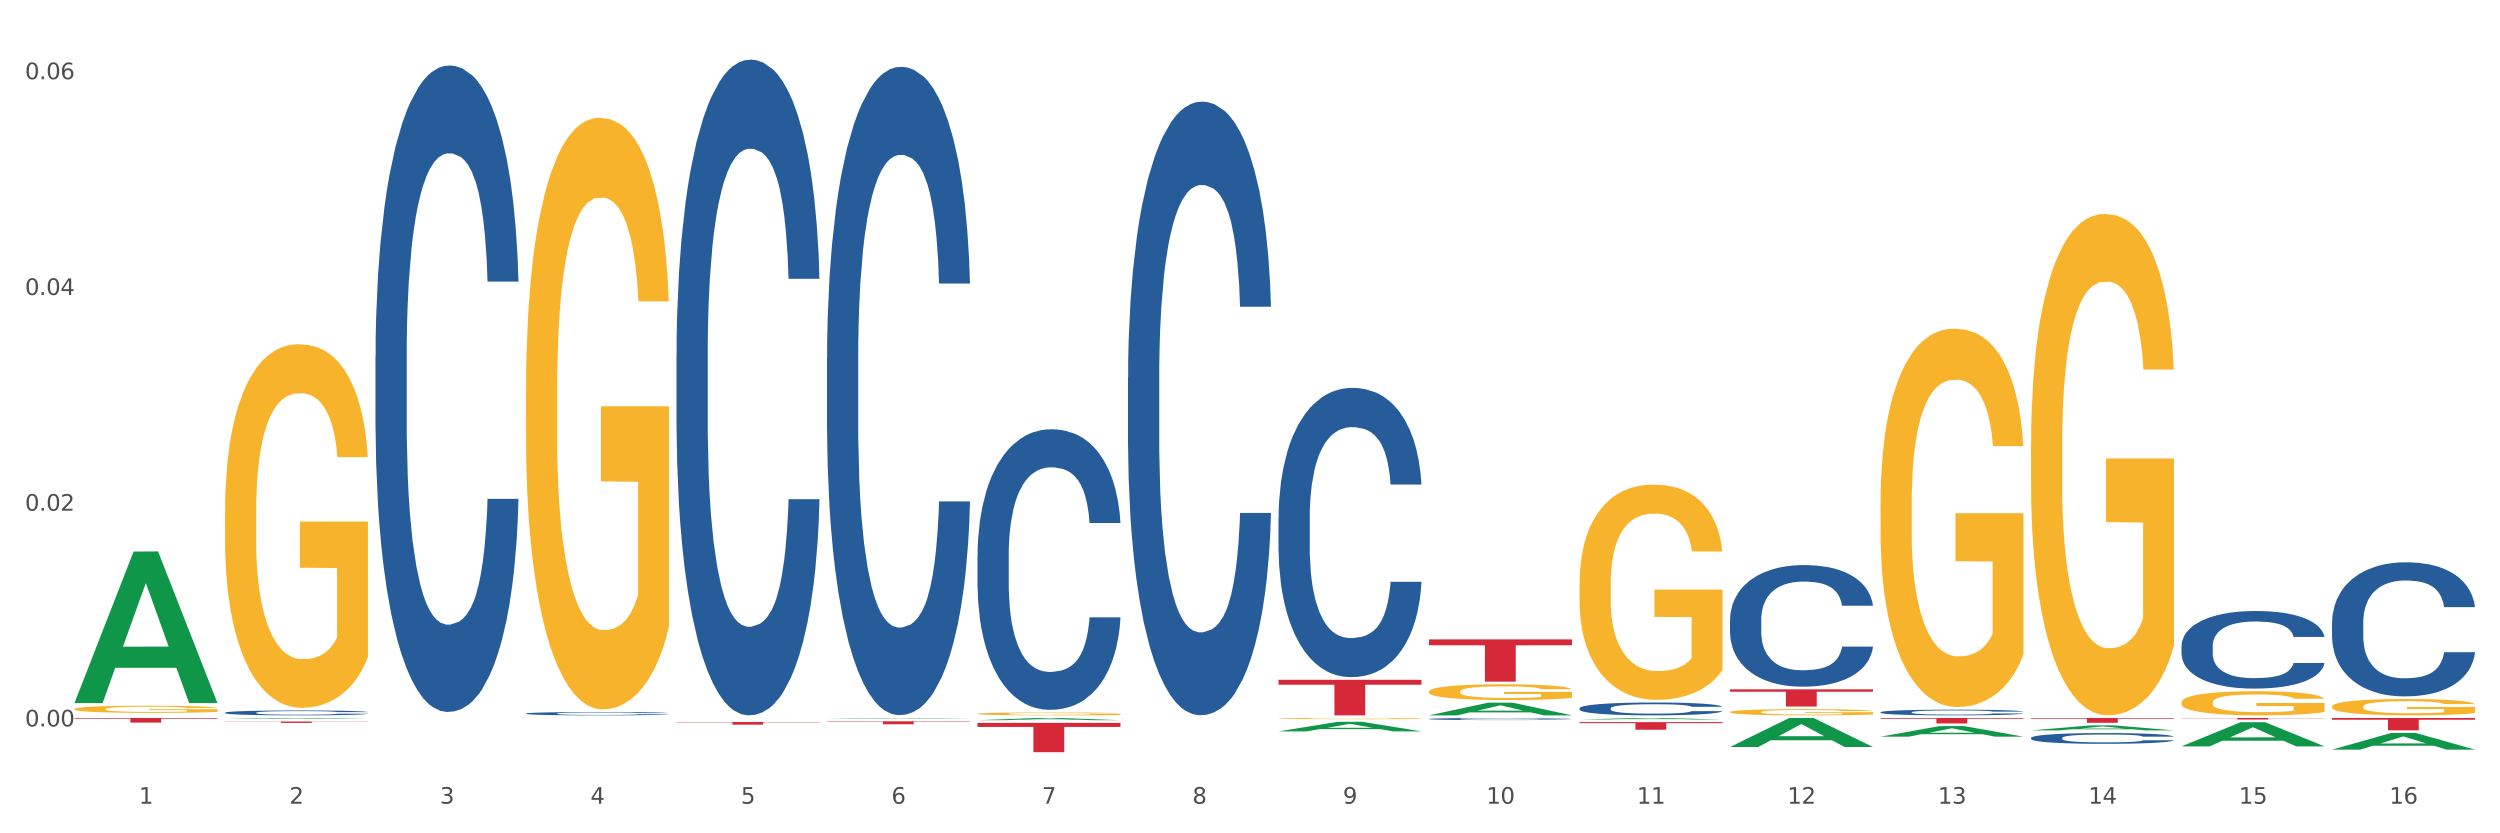
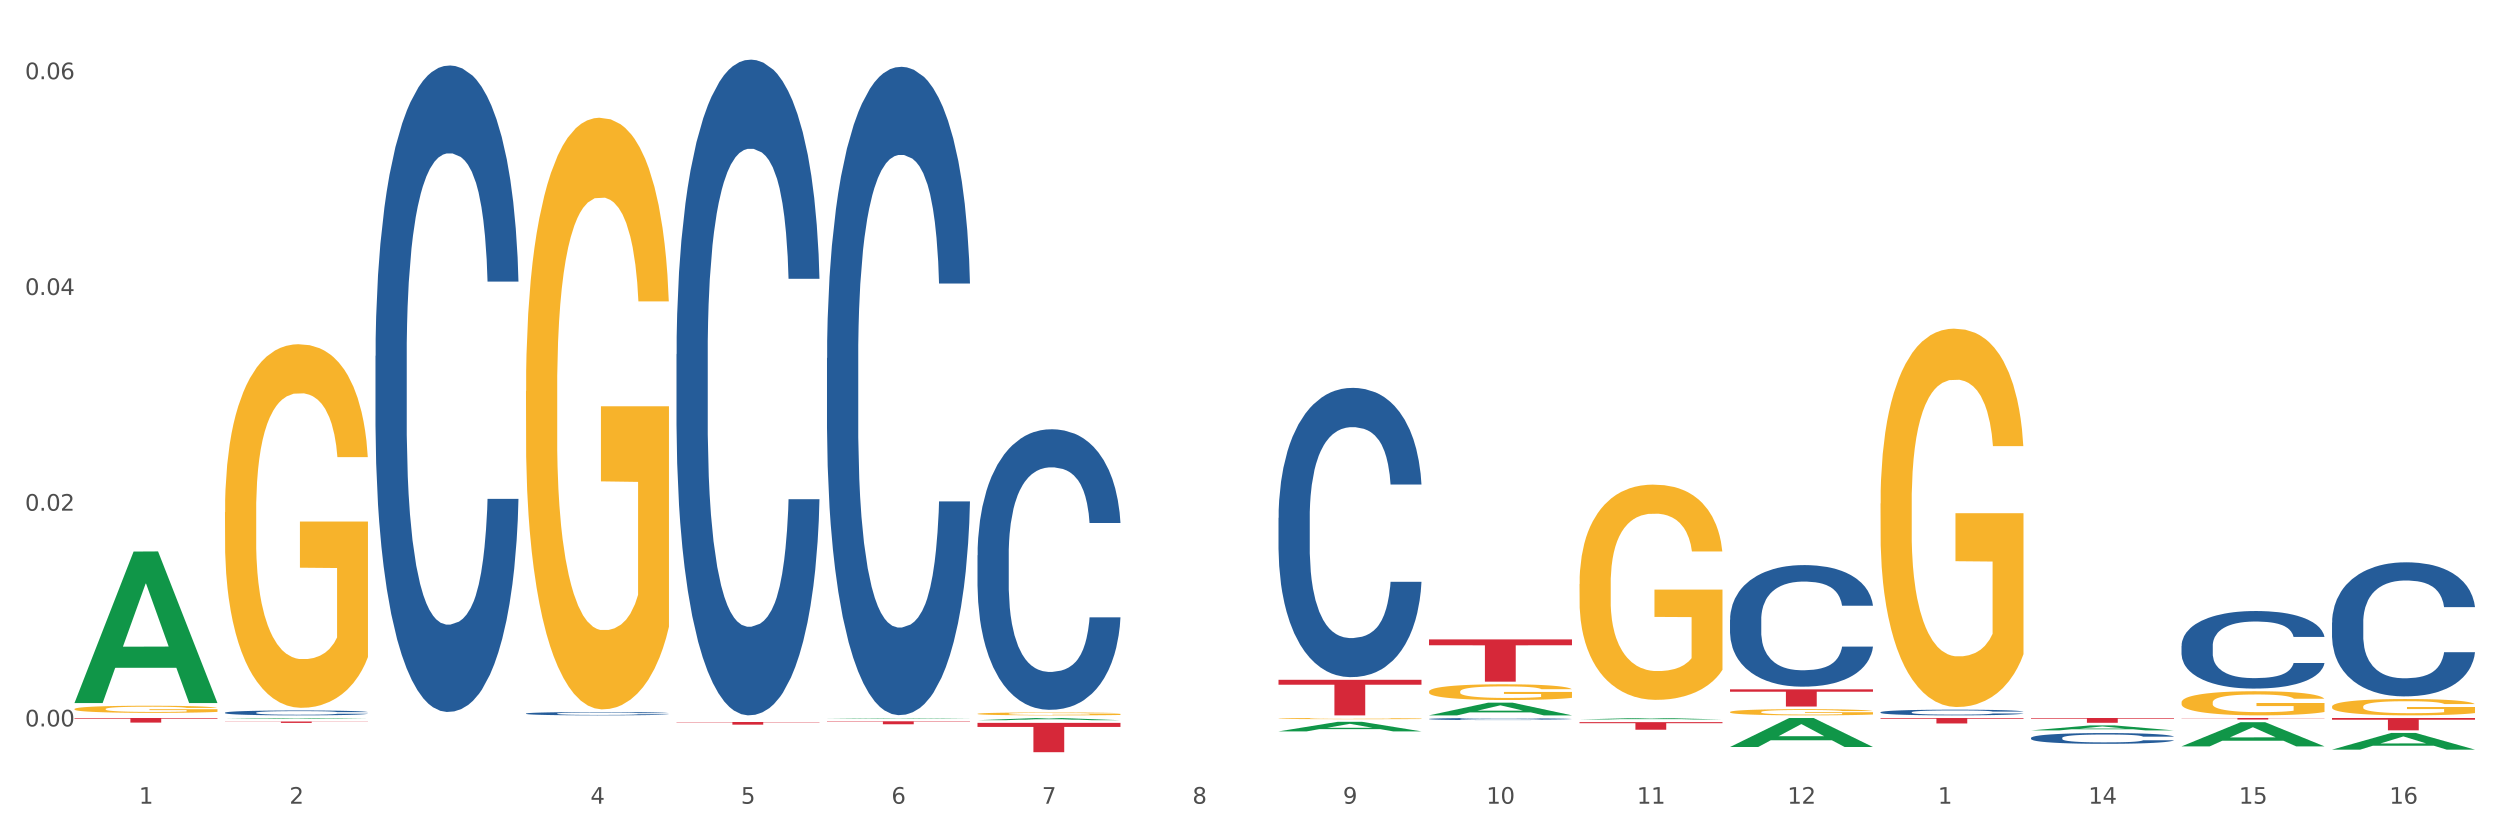
<svg xmlns="http://www.w3.org/2000/svg" xmlns:xlink="http://www.w3.org/1999/xlink" width="1080pt" height="360pt" viewBox="0 0 1080 360" version="1.1">
  <rect x="0" y="0" width="1080" height="360" fill="#333333" stroke="none" />
  <defs>
    <style type="text/css">*{stroke-linejoin: round; stroke-linecap: butt}</style>
  </defs>
  <g id="figure_1">
    <g id="patch_1">
      <path d="M 0 360  L 1080 360  L 1080 0  L 0 0  z " style="fill: #ffffff; stroke: #ffffff; stroke-linejoin: miter" />
    </g>
    <g id="axes_1">
      <g id="matplotlib.axis_1">
        <g id="xtick_1">
          <g id="text_1">
            <g style="fill: #4d4d4d" transform="translate(60.004 347.204) scale(0.096 -0.096)">
              <defs>
                <path id="DejaVuSans-31" d="M 794 531  L 1825 531  L 1825 4091  L 703 3866  L 703 4441  L 1819 4666  L 2450 4666  L 2450 531  L 3481 531  L 3481 0  L 794 0  L 794 531  z " transform="scale(0.016)" />
              </defs>
              <use xlink:href="#DejaVuSans-31" />
            </g>
          </g>
        </g>
        <g id="xtick_2">
          <g id="text_2">
            <g style="fill: #4d4d4d" transform="translate(125.021 347.204) scale(0.096 -0.096)">
              <defs>
                <path id="DejaVuSans-32" d="M 1228 531  L 3431 531  L 3431 0  L 469 0  L 469 531  Q 828 903 1448 1529  Q 2069 2156 2228 2338  Q 2531 2678 2651 2914  Q 2772 3150 2772 3378  Q 2772 3750 2511 3984  Q 2250 4219 1831 4219  Q 1534 4219 1204 4116  Q 875 4013 500 3803  L 500 4441  Q 881 4594 1212 4672  Q 1544 4750 1819 4750  Q 2544 4750 2975 4387  Q 3406 4025 3406 3419  Q 3406 3131 3298 2873  Q 3191 2616 2906 2266  Q 2828 2175 2409 1742  Q 1991 1309 1228 531  z " transform="scale(0.016)" />
              </defs>
              <use xlink:href="#DejaVuSans-32" />
            </g>
          </g>
        </g>
        <g id="xtick_3">
          <g id="text_3">
            <g style="fill: #4d4d4d" transform="translate(190.039 347.204) scale(0.096 -0.096)">
              <defs>
-                 <path id="DejaVuSans-33" d="M 2597 2516  Q 3050 2419 3304 2112  Q 3559 1806 3559 1356  Q 3559 666 3084 287  Q 2609 -91 1734 -91  Q 1441 -91 1130 -33  Q 819 25 488 141  L 488 750  Q 750 597 1062 519  Q 1375 441 1716 441  Q 2309 441 2620 675  Q 2931 909 2931 1356  Q 2931 1769 2642 2001  Q 2353 2234 1838 2234  L 1294 2234  L 1294 2753  L 1863 2753  Q 2328 2753 2575 2939  Q 2822 3125 2822 3475  Q 2822 3834 2567 4026  Q 2313 4219 1838 4219  Q 1578 4219 1281 4162  Q 984 4106 628 3988  L 628 4550  Q 988 4650 1302 4700  Q 1616 4750 1894 4750  Q 2613 4750 3031 4423  Q 3450 4097 3450 3541  Q 3450 3153 3228 2886  Q 3006 2619 2597 2516  z " transform="scale(0.016)" />
-               </defs>
+                 </defs>
              <use xlink:href="#DejaVuSans-33" />
            </g>
          </g>
        </g>
        <g id="xtick_4">
          <g id="text_4">
            <g style="fill: #4d4d4d" transform="translate(255.056 347.204) scale(0.096 -0.096)">
              <defs>
                <path id="DejaVuSans-34" d="M 2419 4116  L 825 1625  L 2419 1625  L 2419 4116  z M 2253 4666  L 3047 4666  L 3047 1625  L 3713 1625  L 3713 1100  L 3047 1100  L 3047 0  L 2419 0  L 2419 1100  L 313 1100  L 313 1709  L 2253 4666  z " transform="scale(0.016)" />
              </defs>
              <use xlink:href="#DejaVuSans-34" />
            </g>
          </g>
        </g>
        <g id="xtick_5">
          <g id="text_5">
            <g style="fill: #4d4d4d" transform="translate(320.073 347.204) scale(0.096 -0.096)">
              <defs>
                <path id="DejaVuSans-35" d="M 691 4666  L 3169 4666  L 3169 4134  L 1269 4134  L 1269 2991  Q 1406 3038 1543 3061  Q 1681 3084 1819 3084  Q 2600 3084 3056 2656  Q 3513 2228 3513 1497  Q 3513 744 3044 326  Q 2575 -91 1722 -91  Q 1428 -91 1123 -41  Q 819 9 494 109  L 494 744  Q 775 591 1075 516  Q 1375 441 1709 441  Q 2250 441 2565 725  Q 2881 1009 2881 1497  Q 2881 1984 2565 2268  Q 2250 2553 1709 2553  Q 1456 2553 1204 2497  Q 953 2441 691 2322  L 691 4666  z " transform="scale(0.016)" />
              </defs>
              <use xlink:href="#DejaVuSans-35" />
            </g>
          </g>
        </g>
        <g id="xtick_6">
          <g id="text_6">
            <g style="fill: #4d4d4d" transform="translate(385.09 347.204) scale(0.096 -0.096)">
              <defs>
                <path id="DejaVuSans-36" d="M 2113 2584  Q 1688 2584 1439 2293  Q 1191 2003 1191 1497  Q 1191 994 1439 701  Q 1688 409 2113 409  Q 2538 409 2786 701  Q 3034 994 3034 1497  Q 3034 2003 2786 2293  Q 2538 2584 2113 2584  z M 3366 4563  L 3366 3988  Q 3128 4100 2886 4159  Q 2644 4219 2406 4219  Q 1781 4219 1451 3797  Q 1122 3375 1075 2522  Q 1259 2794 1537 2939  Q 1816 3084 2150 3084  Q 2853 3084 3261 2657  Q 3669 2231 3669 1497  Q 3669 778 3244 343  Q 2819 -91 2113 -91  Q 1303 -91 875 529  Q 447 1150 447 2328  Q 447 3434 972 4092  Q 1497 4750 2381 4750  Q 2619 4750 2861 4703  Q 3103 4656 3366 4563  z " transform="scale(0.016)" />
              </defs>
              <use xlink:href="#DejaVuSans-36" />
            </g>
          </g>
        </g>
        <g id="xtick_7">
          <g id="text_7">
            <g style="fill: #4d4d4d" transform="translate(450.108 347.204) scale(0.096 -0.096)">
              <defs>
                <path id="DejaVuSans-37" d="M 525 4666  L 3525 4666  L 3525 4397  L 1831 0  L 1172 0  L 2766 4134  L 525 4134  L 525 4666  z " transform="scale(0.016)" />
              </defs>
              <use xlink:href="#DejaVuSans-37" />
            </g>
          </g>
        </g>
        <g id="xtick_8">
          <g id="text_8">
            <g style="fill: #4d4d4d" transform="translate(515.125 347.204) scale(0.096 -0.096)">
              <defs>
                <path id="DejaVuSans-38" d="M 2034 2216  Q 1584 2216 1326 1975  Q 1069 1734 1069 1313  Q 1069 891 1326 650  Q 1584 409 2034 409  Q 2484 409 2743 651  Q 3003 894 3003 1313  Q 3003 1734 2745 1975  Q 2488 2216 2034 2216  z M 1403 2484  Q 997 2584 770 2862  Q 544 3141 544 3541  Q 544 4100 942 4425  Q 1341 4750 2034 4750  Q 2731 4750 3128 4425  Q 3525 4100 3525 3541  Q 3525 3141 3298 2862  Q 3072 2584 2669 2484  Q 3125 2378 3379 2068  Q 3634 1759 3634 1313  Q 3634 634 3220 271  Q 2806 -91 2034 -91  Q 1263 -91 848 271  Q 434 634 434 1313  Q 434 1759 690 2068  Q 947 2378 1403 2484  z M 1172 3481  Q 1172 3119 1398 2916  Q 1625 2713 2034 2713  Q 2441 2713 2670 2916  Q 2900 3119 2900 3481  Q 2900 3844 2670 4047  Q 2441 4250 2034 4250  Q 1625 4250 1398 4047  Q 1172 3844 1172 3481  z " transform="scale(0.016)" />
              </defs>
              <use xlink:href="#DejaVuSans-38" />
            </g>
          </g>
        </g>
        <g id="xtick_9">
          <g id="text_9">
            <g style="fill: #4d4d4d" transform="translate(580.142 347.204) scale(0.096 -0.096)">
              <defs>
                <path id="DejaVuSans-39" d="M 703 97  L 703 672  Q 941 559 1184 500  Q 1428 441 1663 441  Q 2288 441 2617 861  Q 2947 1281 2994 2138  Q 2813 1869 2534 1725  Q 2256 1581 1919 1581  Q 1219 1581 811 2004  Q 403 2428 403 3163  Q 403 3881 828 4315  Q 1253 4750 1959 4750  Q 2769 4750 3195 4129  Q 3622 3509 3622 2328  Q 3622 1225 3098 567  Q 2575 -91 1691 -91  Q 1453 -91 1209 -44  Q 966 3 703 97  z M 1959 2075  Q 2384 2075 2632 2365  Q 2881 2656 2881 3163  Q 2881 3666 2632 3958  Q 2384 4250 1959 4250  Q 1534 4250 1286 3958  Q 1038 3666 1038 3163  Q 1038 2656 1286 2365  Q 1534 2075 1959 2075  z " transform="scale(0.016)" />
              </defs>
              <use xlink:href="#DejaVuSans-39" />
            </g>
          </g>
        </g>
        <g id="xtick_10">
          <g id="text_10">
            <g style="fill: #4d4d4d" transform="translate(642.105 347.204) scale(0.096 -0.096)">
              <defs>
                <path id="DejaVuSans-30" d="M 2034 4250  Q 1547 4250 1301 3770  Q 1056 3291 1056 2328  Q 1056 1369 1301 889  Q 1547 409 2034 409  Q 2525 409 2770 889  Q 3016 1369 3016 2328  Q 3016 3291 2770 3770  Q 2525 4250 2034 4250  z M 2034 4750  Q 2819 4750 3233 4129  Q 3647 3509 3647 2328  Q 3647 1150 3233 529  Q 2819 -91 2034 -91  Q 1250 -91 836 529  Q 422 1150 422 2328  Q 422 3509 836 4129  Q 1250 4750 2034 4750  z " transform="scale(0.016)" />
              </defs>
              <use xlink:href="#DejaVuSans-31" />
              <use xlink:href="#DejaVuSans-30" transform="translate(63.623 0)" />
            </g>
          </g>
        </g>
        <g id="xtick_11">
          <g id="text_11">
            <g style="fill: #4d4d4d" transform="translate(707.123 347.204) scale(0.096 -0.096)">
              <use xlink:href="#DejaVuSans-31" />
              <use xlink:href="#DejaVuSans-31" transform="translate(63.623 0)" />
            </g>
          </g>
        </g>
        <g id="xtick_12">
          <g id="text_12">
            <g style="fill: #4d4d4d" transform="translate(772.14 347.204) scale(0.096 -0.096)">
              <use xlink:href="#DejaVuSans-31" />
              <use xlink:href="#DejaVuSans-32" transform="translate(63.623 0)" />
            </g>
          </g>
        </g>
        <g id="xtick_13">
          <g id="text_13">
            <g style="fill: #4d4d4d" transform="translate(837.157 347.204) scale(0.096 -0.096)">
              <use xlink:href="#DejaVuSans-31" />
              <use xlink:href="#DejaVuSans-33" transform="translate(63.623 0)" />
            </g>
          </g>
        </g>
        <g id="xtick_14">
          <g id="text_14">
            <g style="fill: #4d4d4d" transform="translate(902.174 347.204) scale(0.096 -0.096)">
              <use xlink:href="#DejaVuSans-31" />
              <use xlink:href="#DejaVuSans-34" transform="translate(63.623 0)" />
            </g>
          </g>
        </g>
        <g id="xtick_15">
          <g id="text_15">
            <g style="fill: #4d4d4d" transform="translate(967.192 347.204) scale(0.096 -0.096)">
              <use xlink:href="#DejaVuSans-31" />
              <use xlink:href="#DejaVuSans-35" transform="translate(63.623 0)" />
            </g>
          </g>
        </g>
        <g id="xtick_16">
          <g id="text_16">
            <g style="fill: #4d4d4d" transform="translate(1032.209 347.204) scale(0.096 -0.096)">
              <use xlink:href="#DejaVuSans-31" />
              <use xlink:href="#DejaVuSans-36" transform="translate(63.623 0)" />
            </g>
          </g>
        </g>
        <g id="xtick_17" />
        <g id="xtick_18" />
        <g id="xtick_19" />
        <g id="xtick_20" />
        <g id="xtick_21" />
        <g id="xtick_22" />
        <g id="xtick_23" />
        <g id="xtick_24" />
        <g id="xtick_25" />
        <g id="xtick_26" />
        <g id="xtick_27" />
        <g id="xtick_28" />
        <g id="xtick_29" />
        <g id="xtick_30" />
        <g id="xtick_31" />
      </g>
      <g id="matplotlib.axis_2">
        <g id="ytick_1">
          <g id="text_17">
            <g style="fill: #4d4d4d" transform="translate(10.8 313.823) scale(0.096 -0.096)">
              <defs>
                <path id="DejaVuSans-2e" d="M 684 794  L 1344 794  L 1344 0  L 684 0  L 684 794  z " transform="scale(0.016)" />
              </defs>
              <use xlink:href="#DejaVuSans-30" />
              <use xlink:href="#DejaVuSans-2e" transform="translate(63.623 0)" />
              <use xlink:href="#DejaVuSans-30" transform="translate(95.41 0)" />
              <use xlink:href="#DejaVuSans-30" transform="translate(159.033 0)" />
            </g>
          </g>
        </g>
        <g id="ytick_2">
          <g id="text_18">
            <g style="fill: #4d4d4d" transform="translate(10.8 220.622) scale(0.096 -0.096)">
              <use xlink:href="#DejaVuSans-30" />
              <use xlink:href="#DejaVuSans-2e" transform="translate(63.623 0)" />
              <use xlink:href="#DejaVuSans-30" transform="translate(95.41 0)" />
              <use xlink:href="#DejaVuSans-32" transform="translate(159.033 0)" />
            </g>
          </g>
        </g>
        <g id="ytick_3">
          <g id="text_19">
            <g style="fill: #4d4d4d" transform="translate(10.8 127.421) scale(0.096 -0.096)">
              <use xlink:href="#DejaVuSans-30" />
              <use xlink:href="#DejaVuSans-2e" transform="translate(63.623 0)" />
              <use xlink:href="#DejaVuSans-30" transform="translate(95.41 0)" />
              <use xlink:href="#DejaVuSans-34" transform="translate(159.033 0)" />
            </g>
          </g>
        </g>
        <g id="ytick_4">
          <g id="text_20">
            <g style="fill: #4d4d4d" transform="translate(10.8 34.22) scale(0.096 -0.096)">
              <use xlink:href="#DejaVuSans-30" />
              <use xlink:href="#DejaVuSans-2e" transform="translate(63.623 0)" />
              <use xlink:href="#DejaVuSans-30" transform="translate(95.41 0)" />
              <use xlink:href="#DejaVuSans-36" transform="translate(159.033 0)" />
            </g>
          </g>
        </g>
        <g id="ytick_5" />
        <g id="ytick_6" />
        <g id="ytick_7" />
      </g>
      <g id="PolyCollection_1">
        <path d="M 32.175 303.616  L 32.239 303.554  L 57.709 238.272  L 68.28 238.211  L 93.941 303.739  L 81.715 303.739  L 76.176 288.48  L 49.877 288.48  L 49.686 288.726  L 44.337 303.739  L 32.175 303.739  L 32.175 303.616  L 53.188 279.374  L 72.864 279.312  L 63.122 252.178  L 62.995 252.055  L 62.867 252.239  L 53.125 279.312  L 53.188 279.374  L 32.175 303.616  z " clip-path="url(#pc58919ff70)" style="fill: #109648" />
        <path d="M 357.261 154.709  L 357.334 154.454  L 357.334 147.291  L 357.553 137.571  L 358.356 119.665  L 359.378 106.108  L 361.131 90.249  L 362.08 83.598  L 363.321 76.18  L 365.876 64.158  L 368.797 53.926  L 370.841 48.299  L 372.374 44.717  L 375.806 38.322  L 377.777 35.509  L 379.821 33.207  L 381.574 31.672  L 384.494 29.881  L 386.83 29.114  L 389.532 28.858  L 391.795 29.114  L 394.788 30.137  L 399.169 33.207  L 400.848 34.997  L 403.111 38.067  L 405.448 42.159  L 407.346 46.252  L 409.536 52.135  L 411.8 59.809  L 413.99 69.53  L 415.523 78.482  L 416.764 87.947  L 417.859 99.458  L 418.663 111.992  L 419.028 122.479  L 405.667 122.479  L 405.302 113.015  L 404.572 102.783  L 403.842 95.876  L 403.038 90.249  L 401.797 83.854  L 400.702 79.761  L 398.877 74.901  L 397.198 71.832  L 395.81 70.041  L 394.131 68.506  L 390.554 66.972  L 387.998 66.972  L 386.392 67.483  L 384.421 68.762  L 382.742 70.553  L 380.77 73.622  L 379.237 76.948  L 377.704 81.296  L 376.828 84.366  L 375.514 89.993  L 374.638 94.597  L 373.469 102.527  L 372.812 108.155  L 371.644 122.735  L 371.133 133.478  L 370.914 140.896  L 370.768 149.082  L 370.768 188.986  L 371.206 206.892  L 371.571 214.566  L 372.155 223.263  L 373.25 234.518  L 374.857 245.517  L 376.536 253.446  L 377.923 258.307  L 379.237 261.888  L 380.551 264.701  L 382.158 267.259  L 383.472 268.794  L 385.443 270.329  L 387.779 271.096  L 389.605 271.096  L 393.328 269.817  L 395.007 268.538  L 396.614 266.748  L 398.366 263.934  L 399.753 260.864  L 400.556 258.562  L 401.87 253.702  L 402.892 248.586  L 403.769 242.703  L 404.353 237.587  L 405.01 229.913  L 405.521 221.216  L 405.667 216.612  L 419.028 216.612  L 418.736 225.821  L 418.224 234.773  L 417.202 246.796  L 416.399 253.702  L 415.158 262.143  L 413.844 269.306  L 412.019 277.235  L 410.339 283.119  L 408.587 288.235  L 406.689 292.839  L 403.257 299.234  L 402.016 301.024  L 399.388 304.094  L 397.344 305.884  L 394.35 307.675  L 391.284 308.698  L 388.071 308.954  L 385.224 308.442  L 382.085 306.908  L 380.113 305.373  L 377.923 303.071  L 375.368 299.49  L 372.958 295.141  L 370.695 290.025  L 368.578 284.142  L 366.606 277.491  L 364.051 266.492  L 362.153 255.749  L 360.766 245.773  L 359.817 237.331  L 358.867 226.588  L 358.356 219.17  L 357.553 201.264  L 357.261 184.637  L 357.261 154.709  z " clip-path="url(#pc58919ff70)" style="fill: #255c99" />
        <path d="M 292.244 153.041  L 292.317 152.782  L 292.317 145.538  L 292.536 135.708  L 293.339 117.599  L 294.361 103.887  L 296.113 87.848  L 297.063 81.122  L 298.304 73.619  L 300.859 61.46  L 303.78 51.112  L 305.824 45.421  L 307.357 41.799  L 310.788 35.331  L 312.76 32.486  L 314.804 30.157  L 316.556 28.605  L 319.477 26.794  L 321.813 26.018  L 324.514 25.759  L 326.778 26.018  L 329.771 27.053  L 334.152 30.157  L 335.831 31.968  L 338.094 35.073  L 340.431 39.212  L 342.329 43.351  L 344.519 49.301  L 346.782 57.062  L 348.973 66.893  L 350.506 75.948  L 351.747 85.52  L 352.842 97.161  L 353.645 109.838  L 354.01 120.444  L 340.65 120.444  L 340.284 110.872  L 339.554 100.524  L 338.824 93.539  L 338.021 87.848  L 336.78 81.38  L 335.685 77.241  L 333.86 72.326  L 332.18 69.221  L 330.793 67.41  L 329.114 65.858  L 325.536 64.306  L 322.981 64.306  L 321.375 64.823  L 319.404 66.117  L 317.724 67.928  L 315.753 71.032  L 314.22 74.395  L 312.687 78.793  L 311.811 81.898  L 310.496 87.589  L 309.62 92.246  L 308.452 100.266  L 307.795 105.957  L 306.627 120.703  L 306.116 131.568  L 305.897 139.071  L 305.751 147.349  L 305.751 187.707  L 306.189 205.816  L 306.554 213.577  L 307.138 222.373  L 308.233 233.756  L 309.839 244.88  L 311.519 252.9  L 312.906 257.815  L 314.22 261.437  L 315.534 264.282  L 317.14 266.869  L 318.455 268.422  L 320.426 269.974  L 322.762 270.75  L 324.587 270.75  L 328.311 269.456  L 329.99 268.163  L 331.596 266.352  L 333.349 263.506  L 334.736 260.402  L 335.539 258.074  L 336.853 253.158  L 337.875 247.984  L 338.751 242.034  L 339.335 236.86  L 339.992 229.099  L 340.504 220.303  L 340.65 215.646  L 354.01 215.646  L 353.718 224.96  L 353.207 234.014  L 352.185 246.173  L 351.382 253.158  L 350.141 261.695  L 348.827 268.939  L 347.001 276.959  L 345.322 282.909  L 343.57 288.083  L 341.672 292.74  L 338.24 299.207  L 336.999 301.018  L 334.371 304.122  L 332.326 305.933  L 329.333 307.744  L 326.267 308.779  L 323.054 309.038  L 320.207 308.52  L 317.067 306.968  L 315.096 305.416  L 312.906 303.088  L 310.35 299.466  L 307.941 295.068  L 305.678 289.894  L 303.561 283.944  L 301.589 277.217  L 299.034 266.093  L 297.136 255.228  L 295.748 245.138  L 294.799 236.601  L 293.85 225.736  L 293.339 218.233  L 292.536 200.124  L 292.244 183.309  L 292.244 153.041  z " clip-path="url(#pc58919ff70)" style="fill: #255c99" />
-         <path d="M 227.227 308.243  L 227.3 308.241  L 227.3 308.204  L 227.519 308.154  L 228.322 308.062  L 229.344 307.992  L 231.096 307.91  L 232.045 307.876  L 233.287 307.838  L 235.842 307.776  L 238.762 307.723  L 240.807 307.694  L 242.34 307.676  L 245.771 307.643  L 247.743 307.628  L 249.787 307.616  L 251.539 307.608  L 254.459 307.599  L 256.796 307.595  L 259.497 307.594  L 261.76 307.595  L 264.754 307.6  L 269.134 307.616  L 270.814 307.625  L 273.077 307.641  L 275.413 307.662  L 277.312 307.683  L 279.502 307.714  L 281.765 307.753  L 283.955 307.803  L 285.489 307.85  L 286.73 307.898  L 287.825 307.958  L 288.628 308.022  L 288.993 308.076  L 275.632 308.076  L 275.267 308.028  L 274.537 307.975  L 273.807 307.939  L 273.004 307.91  L 271.763 307.877  L 270.668 307.856  L 268.842 307.831  L 267.163 307.815  L 265.776 307.806  L 264.097 307.798  L 260.519 307.79  L 257.964 307.79  L 256.358 307.793  L 254.386 307.8  L 252.707 307.809  L 250.736 307.825  L 249.203 307.842  L 247.669 307.864  L 246.793 307.88  L 245.479 307.909  L 244.603 307.933  L 243.435 307.974  L 242.778 308.003  L 241.61 308.078  L 241.099 308.133  L 240.88 308.171  L 240.734 308.214  L 240.734 308.419  L 241.172 308.512  L 241.537 308.551  L 242.121 308.596  L 243.216 308.654  L 244.822 308.711  L 246.501 308.752  L 247.889 308.777  L 249.203 308.795  L 250.517 308.81  L 252.123 308.823  L 253.437 308.831  L 255.409 308.839  L 257.745 308.843  L 259.57 308.843  L 263.294 308.836  L 264.973 308.829  L 266.579 308.82  L 268.331 308.806  L 269.718 308.79  L 270.522 308.778  L 271.836 308.753  L 272.858 308.727  L 273.734 308.696  L 274.318 308.67  L 274.975 308.63  L 275.486 308.585  L 275.632 308.562  L 288.993 308.562  L 288.701 308.609  L 288.19 308.655  L 287.168 308.717  L 286.365 308.753  L 285.124 308.796  L 283.809 308.833  L 281.984 308.874  L 280.305 308.905  L 278.553 308.931  L 276.654 308.955  L 273.223 308.988  L 271.982 308.997  L 269.353 309.013  L 267.309 309.022  L 264.316 309.031  L 261.249 309.036  L 258.037 309.038  L 255.19 309.035  L 252.05 309.027  L 250.079 309.019  L 247.889 309.007  L 245.333 308.989  L 242.924 308.967  L 240.661 308.94  L 238.543 308.91  L 236.572 308.876  L 234.017 308.819  L 232.118 308.763  L 230.731 308.712  L 229.782 308.669  L 228.833 308.613  L 228.322 308.575  L 227.519 308.483  L 227.227 308.397  L 227.227 308.243  z " clip-path="url(#pc58919ff70)" style="fill: #255c99" />
+         <path d="M 227.227 308.243  L 227.3 308.241  L 227.3 308.204  L 227.519 308.154  L 228.322 308.062  L 229.344 307.992  L 231.096 307.91  L 232.045 307.876  L 233.287 307.838  L 235.842 307.776  L 238.762 307.723  L 240.807 307.694  L 242.34 307.676  L 245.771 307.643  L 247.743 307.628  L 249.787 307.616  L 251.539 307.608  L 254.459 307.599  L 256.796 307.595  L 259.497 307.594  L 261.76 307.595  L 264.754 307.6  L 269.134 307.616  L 270.814 307.625  L 273.077 307.641  L 275.413 307.662  L 277.312 307.683  L 279.502 307.714  L 281.765 307.753  L 283.955 307.803  L 285.489 307.85  L 286.73 307.898  L 287.825 307.958  L 288.628 308.022  L 288.993 308.076  L 275.632 308.076  L 275.267 308.028  L 274.537 307.975  L 273.807 307.939  L 273.004 307.91  L 271.763 307.877  L 270.668 307.856  L 268.842 307.831  L 267.163 307.815  L 265.776 307.806  L 264.097 307.798  L 257.964 307.79  L 256.358 307.793  L 254.386 307.8  L 252.707 307.809  L 250.736 307.825  L 249.203 307.842  L 247.669 307.864  L 246.793 307.88  L 245.479 307.909  L 244.603 307.933  L 243.435 307.974  L 242.778 308.003  L 241.61 308.078  L 241.099 308.133  L 240.88 308.171  L 240.734 308.214  L 240.734 308.419  L 241.172 308.512  L 241.537 308.551  L 242.121 308.596  L 243.216 308.654  L 244.822 308.711  L 246.501 308.752  L 247.889 308.777  L 249.203 308.795  L 250.517 308.81  L 252.123 308.823  L 253.437 308.831  L 255.409 308.839  L 257.745 308.843  L 259.57 308.843  L 263.294 308.836  L 264.973 308.829  L 266.579 308.82  L 268.331 308.806  L 269.718 308.79  L 270.522 308.778  L 271.836 308.753  L 272.858 308.727  L 273.734 308.696  L 274.318 308.67  L 274.975 308.63  L 275.486 308.585  L 275.632 308.562  L 288.993 308.562  L 288.701 308.609  L 288.19 308.655  L 287.168 308.717  L 286.365 308.753  L 285.124 308.796  L 283.809 308.833  L 281.984 308.874  L 280.305 308.905  L 278.553 308.931  L 276.654 308.955  L 273.223 308.988  L 271.982 308.997  L 269.353 309.013  L 267.309 309.022  L 264.316 309.031  L 261.249 309.036  L 258.037 309.038  L 255.19 309.035  L 252.05 309.027  L 250.079 309.019  L 247.889 309.007  L 245.333 308.989  L 242.924 308.967  L 240.661 308.94  L 238.543 308.91  L 236.572 308.876  L 234.017 308.819  L 232.118 308.763  L 230.731 308.712  L 229.782 308.669  L 228.833 308.613  L 228.322 308.575  L 227.519 308.483  L 227.227 308.397  L 227.227 308.243  z " clip-path="url(#pc58919ff70)" style="fill: #255c99" />
        <path d="M 162.209 153.777  L 162.282 153.522  L 162.282 146.38  L 162.502 136.688  L 163.305 118.834  L 164.327 105.316  L 166.079 89.502  L 167.028 82.871  L 168.269 75.474  L 170.825 63.486  L 173.745 53.284  L 175.789 47.673  L 177.323 44.102  L 180.754 37.725  L 182.725 34.92  L 184.77 32.624  L 186.522 31.094  L 189.442 29.308  L 191.778 28.543  L 194.48 28.288  L 196.743 28.543  L 199.737 29.564  L 204.117 32.624  L 205.796 34.41  L 208.06 37.47  L 210.396 41.551  L 212.294 45.632  L 214.485 51.499  L 216.748 59.15  L 218.938 68.843  L 220.471 77.77  L 221.713 87.207  L 222.808 98.684  L 223.611 111.182  L 223.976 121.64  L 210.615 121.64  L 210.25 112.202  L 209.52 102  L 208.79 95.114  L 207.987 89.502  L 206.746 83.126  L 205.65 79.045  L 203.825 74.199  L 202.146 71.138  L 200.759 69.353  L 199.079 67.822  L 195.502 66.292  L 192.947 66.292  L 191.34 66.802  L 189.369 68.077  L 187.69 69.863  L 185.719 72.923  L 184.185 76.239  L 182.652 80.575  L 181.776 83.636  L 180.462 89.247  L 179.586 93.838  L 178.418 101.745  L 177.761 107.356  L 176.592 121.895  L 176.081 132.607  L 175.862 140.004  L 175.716 148.166  L 175.716 187.955  L 176.154 205.809  L 176.519 213.461  L 177.104 222.133  L 178.199 233.355  L 179.805 244.323  L 181.484 252.229  L 182.871 257.076  L 184.185 260.646  L 185.5 263.452  L 187.106 266.003  L 188.42 267.533  L 190.391 269.063  L 192.728 269.829  L 194.553 269.829  L 198.276 268.553  L 199.956 267.278  L 201.562 265.493  L 203.314 262.687  L 204.701 259.626  L 205.504 257.331  L 206.819 252.485  L 207.841 247.383  L 208.717 241.517  L 209.301 236.416  L 209.958 228.764  L 210.469 220.092  L 210.615 215.501  L 223.976 215.501  L 223.684 224.683  L 223.173 233.61  L 222.151 245.598  L 221.348 252.485  L 220.106 260.901  L 218.792 268.043  L 216.967 275.95  L 215.288 281.816  L 213.535 286.917  L 211.637 291.508  L 208.206 297.885  L 206.965 299.67  L 204.336 302.731  L 202.292 304.516  L 199.299 306.302  L 196.232 307.322  L 193.02 307.577  L 190.172 307.067  L 187.033 305.537  L 185.062 304.006  L 182.871 301.711  L 180.316 298.14  L 177.907 293.804  L 175.643 288.703  L 173.526 282.837  L 171.555 276.205  L 168.999 265.237  L 167.101 254.525  L 165.714 244.578  L 164.765 236.161  L 163.816 225.448  L 163.305 218.052  L 162.502 200.198  L 162.209 183.619  L 162.209 153.777  z " clip-path="url(#pc58919ff70)" style="fill: #255c99" />
        <path d="M 97.192 307.873  L 97.265 307.871  L 97.265 307.817  L 97.484 307.743  L 98.287 307.608  L 99.31 307.505  L 101.062 307.386  L 102.011 307.335  L 103.252 307.279  L 105.807 307.188  L 108.728 307.111  L 110.772 307.069  L 112.305 307.042  L 115.737 306.993  L 117.708 306.972  L 119.752 306.955  L 121.505 306.943  L 124.425 306.93  L 126.761 306.924  L 129.463 306.922  L 131.726 306.924  L 134.719 306.931  L 139.1 306.955  L 140.779 306.968  L 143.042 306.991  L 145.379 307.022  L 147.277 307.053  L 149.467 307.098  L 151.731 307.156  L 153.921 307.229  L 155.454 307.297  L 156.695 307.368  L 157.79 307.455  L 158.594 307.55  L 158.959 307.629  L 145.598 307.629  L 145.233 307.558  L 144.503 307.48  L 143.773 307.428  L 142.969 307.386  L 141.728 307.337  L 140.633 307.306  L 138.808 307.27  L 137.129 307.246  L 135.741 307.233  L 134.062 307.221  L 130.485 307.21  L 127.929 307.21  L 126.323 307.214  L 124.352 307.223  L 122.673 307.237  L 120.701 307.26  L 119.168 307.285  L 117.635 307.318  L 116.759 307.341  L 115.445 307.384  L 114.569 307.418  L 113.4 307.478  L 112.743 307.521  L 111.575 307.631  L 111.064 307.712  L 110.845 307.768  L 110.699 307.83  L 110.699 308.131  L 111.137 308.267  L 111.502 308.325  L 112.086 308.39  L 113.181 308.475  L 114.788 308.559  L 116.467 308.618  L 117.854 308.655  L 119.168 308.682  L 120.482 308.703  L 122.089 308.723  L 123.403 308.734  L 125.374 308.746  L 127.71 308.752  L 129.536 308.752  L 133.259 308.742  L 134.938 308.732  L 136.545 308.719  L 138.297 308.698  L 139.684 308.674  L 140.487 308.657  L 141.801 308.62  L 142.823 308.582  L 143.7 308.537  L 144.284 308.499  L 144.941 308.441  L 145.452 308.375  L 145.598 308.34  L 158.959 308.34  L 158.667 308.41  L 158.156 308.477  L 157.133 308.568  L 156.33 308.62  L 155.089 308.684  L 153.775 308.738  L 151.95 308.798  L 150.27 308.843  L 148.518 308.881  L 146.62 308.916  L 143.188 308.964  L 141.947 308.978  L 139.319 309.001  L 137.275 309.015  L 134.281 309.028  L 131.215 309.036  L 128.002 309.038  L 125.155 309.034  L 122.016 309.022  L 120.044 309.011  L 117.854 308.993  L 115.299 308.966  L 112.889 308.933  L 110.626 308.895  L 108.509 308.85  L 106.538 308.8  L 103.982 308.717  L 102.084 308.636  L 100.697 308.56  L 99.748 308.497  L 98.798 308.416  L 98.287 308.36  L 97.484 308.224  L 97.192 308.099  L 97.192 307.873  z " clip-path="url(#pc58919ff70)" style="fill: #255c99" />
        <path d="M 32.175 310.175  L 93.941 310.175  L 93.941 310.452  L 69.645 310.454  L 69.645 312.166  L 56.325 312.166  L 56.325 310.454  L 32.175 310.452  L 32.175 310.177  L 32.175 310.175  z " clip-path="url(#pc58919ff70)" style="fill: #d62839" />
        <path d="M 97.192 311.689  L 158.959 311.689  L 158.959 311.773  L 134.662 311.773  L 134.662 312.295  L 121.343 312.295  L 121.343 311.773  L 97.192 311.773  L 97.192 311.689  L 97.192 311.689  z " clip-path="url(#pc58919ff70)" style="fill: #d62839" />
        <path d="M 32.175 306.302  L 32.248 306.299  L 32.248 306.198  L 32.394 306.111  L 33.123 305.899  L 34.217 305.725  L 35.019 305.632  L 35.821 305.556  L 36.769 305.48  L 37.936 305.401  L 40.051 305.285  L 41.363 305.226  L 42.968 305.164  L 45.885 305.074  L 47.999 305.023  L 50.187 304.981  L 53.76 304.93  L 56.094 304.908  L 58.573 304.891  L 61.563 304.879  L 63.824 304.877  L 68.783 304.885  L 73.012 304.91  L 75.054 304.93  L 77.679 304.964  L 79.065 304.986  L 81.326 305.032  L 83.659 305.091  L 85.263 305.141  L 87.67 305.237  L 89.493 305.333  L 91.17 305.451  L 92.045 305.533  L 92.702 305.609  L 93.285 305.696  L 93.868 305.835  L 80.742 305.835  L 80.232 305.736  L 79.43 305.643  L 78.263 305.553  L 77.242 305.496  L 75.492 305.426  L 73.887 305.381  L 72.21 305.347  L 70.168 305.319  L 68.564 305.305  L 66.303 305.294  L 61.855 305.296  L 58.865 305.319  L 56.823 305.347  L 55.511 305.372  L 54.344 305.401  L 53.031 305.44  L 51.5 305.499  L 50.406 305.553  L 49.312 305.62  L 48.437 305.688  L 47.635 305.767  L 46.979 305.851  L 46.468 305.939  L 46.031 306.046  L 45.666 306.223  L 45.666 306.609  L 45.812 306.697  L 46.176 306.812  L 46.614 306.9  L 47.343 307.004  L 47.999 307.074  L 49.239 307.176  L 50.625 307.26  L 51.719 307.314  L 52.812 307.359  L 54.708 307.421  L 56.823 307.471  L 58.646 307.502  L 61.126 307.531  L 62.803 307.542  L 64.261 307.548  L 67.835 307.548  L 70.387 307.539  L 73.231 307.519  L 75.419 307.494  L 77.242 307.463  L 79.284 307.412  L 80.596 307.364  L 80.596 306.776  L 64.553 306.773  L 64.553 306.381  L 93.941 306.381  L 93.941 307.531  L 92.702 307.59  L 91.316 307.643  L 89.858 307.691  L 87.67 307.75  L 85.045 307.807  L 82.711 307.846  L 80.232 307.88  L 77.315 307.911  L 73.523 307.939  L 71.189 307.95  L 68.272 307.959  L 64.845 307.962  L 61.855 307.956  L 58.938 307.942  L 55.875 307.917  L 52.885 307.88  L 50.625 307.843  L 48.364 307.798  L 45.958 307.739  L 44.062 307.683  L 42.603 307.632  L 40.999 307.567  L 39.249 307.483  L 37.936 307.407  L 36.769 307.328  L 35.529 307.226  L 34.654 307.139  L 33.779 307.029  L 33.269 306.947  L 32.685 306.821  L 32.248 306.643  L 32.175 306.302  z " clip-path="url(#pc58919ff70)" style="fill: #f7b32b" />
        <path d="M 292.244 311.895  L 354.01 311.895  L 354.01 312.056  L 329.714 312.057  L 329.714 313.055  L 316.394 313.055  L 316.394 312.057  L 292.244 312.056  L 292.244 311.896  L 292.244 311.895  z " clip-path="url(#pc58919ff70)" style="fill: #d62839" />
        <path d="M 422.278 312.268  L 484.045 312.268  L 484.045 314.03  L 459.748 314.042  L 459.748 324.95  L 446.429 324.95  L 446.429 314.042  L 422.278 314.03  L 422.278 312.28  L 422.278 312.268  z " clip-path="url(#pc58919ff70)" style="fill: #d62839" />
        <path d="M 552.313 293.667  L 614.079 293.667  L 614.079 295.803  L 589.783 295.817  L 589.783 309.038  L 576.463 309.038  L 576.463 295.817  L 552.313 295.803  L 552.313 293.681  L 552.313 293.667  z " clip-path="url(#pc58919ff70)" style="fill: #d62839" />
        <path d="M 617.33 276.22  L 679.097 276.22  L 679.097 278.756  L 654.8 278.773  L 654.8 294.471  L 641.481 294.471  L 641.481 278.773  L 617.33 278.756  L 617.33 276.237  L 617.33 276.22  z " clip-path="url(#pc58919ff70)" style="fill: #d62839" />
        <path d="M 682.347 311.952  L 744.114 311.952  L 744.114 312.408  L 719.817 312.411  L 719.817 315.234  L 706.498 315.234  L 706.498 312.411  L 682.347 312.408  L 682.347 311.955  L 682.347 311.952  z " clip-path="url(#pc58919ff70)" style="fill: #d62839" />
        <path d="M 747.365 297.785  L 809.131 297.785  L 809.131 298.818  L 784.834 298.824  L 784.834 305.214  L 771.515 305.214  L 771.515 298.824  L 747.365 298.818  L 747.365 297.792  L 747.365 297.785  z " clip-path="url(#pc58919ff70)" style="fill: #d62839" />
        <path d="M 812.382 310.175  L 874.148 310.175  L 874.148 310.503  L 849.852 310.505  L 849.852 312.534  L 836.532 312.534  L 836.532 310.505  L 812.382 310.503  L 812.382 310.178  L 812.382 310.175  z " clip-path="url(#pc58919ff70)" style="fill: #d62839" />
        <path d="M 877.399 310.175  L 939.166 310.175  L 939.166 310.462  L 914.869 310.464  L 914.869 312.238  L 901.549 312.238  L 901.549 310.464  L 877.399 310.462  L 877.399 310.177  L 877.399 310.175  z " clip-path="url(#pc58919ff70)" style="fill: #d62839" />
        <path d="M 357.261 311.59  L 419.028 311.59  L 419.028 311.769  L 394.731 311.77  L 394.731 312.878  L 381.412 312.878  L 381.412 311.77  L 357.261 311.769  L 357.261 311.591  L 357.261 311.59  z " clip-path="url(#pc58919ff70)" style="fill: #d62839" />
-         <path d="M 487.296 163.01  L 487.369 162.768  L 487.369 155.989  L 487.588 146.79  L 488.391 129.843  L 489.413 117.012  L 491.165 102.002  L 492.114 95.708  L 493.356 88.687  L 495.911 77.309  L 498.831 67.625  L 500.876 62.299  L 502.409 58.909  L 505.84 52.857  L 507.811 50.194  L 509.856 48.015  L 511.608 46.562  L 514.528 44.868  L 516.865 44.141  L 519.566 43.899  L 521.829 44.141  L 524.823 45.11  L 529.203 48.015  L 530.883 49.71  L 533.146 52.615  L 535.482 56.488  L 537.38 60.362  L 539.571 65.93  L 541.834 73.193  L 544.024 82.393  L 545.558 90.866  L 546.799 99.823  L 547.894 110.718  L 548.697 122.58  L 549.062 132.506  L 535.701 132.506  L 535.336 123.549  L 534.606 113.865  L 533.876 107.328  L 533.073 102.002  L 531.832 95.95  L 530.737 92.076  L 528.911 87.477  L 527.232 84.571  L 525.845 82.877  L 524.166 81.424  L 520.588 79.972  L 518.033 79.972  L 516.427 80.456  L 514.455 81.666  L 512.776 83.361  L 510.805 86.266  L 509.272 89.413  L 507.738 93.529  L 506.862 96.434  L 505.548 101.76  L 504.672 106.118  L 503.504 113.623  L 502.847 118.949  L 501.679 132.748  L 501.168 142.916  L 500.949 149.937  L 500.803 157.684  L 500.803 195.451  L 501.241 212.398  L 501.606 219.661  L 502.19 227.892  L 503.285 238.544  L 504.891 248.954  L 506.57 256.459  L 507.957 261.059  L 509.272 264.448  L 510.586 267.111  L 512.192 269.532  L 513.506 270.985  L 515.478 272.437  L 517.814 273.164  L 519.639 273.164  L 523.363 271.953  L 525.042 270.743  L 526.648 269.048  L 528.4 266.385  L 529.787 263.48  L 530.591 261.301  L 531.905 256.701  L 532.927 251.859  L 533.803 246.291  L 534.387 241.449  L 535.044 234.186  L 535.555 225.955  L 535.701 221.597  L 549.062 221.597  L 548.77 230.313  L 548.259 238.786  L 547.237 250.165  L 546.434 256.701  L 545.193 264.69  L 543.878 271.469  L 542.053 278.974  L 540.374 284.542  L 538.622 289.384  L 536.723 293.742  L 533.292 299.794  L 532.051 301.489  L 529.422 304.394  L 527.378 306.089  L 524.385 307.783  L 521.318 308.752  L 518.106 308.994  L 515.258 308.51  L 512.119 307.057  L 510.148 305.604  L 507.957 303.426  L 505.402 300.036  L 502.993 295.921  L 500.73 291.079  L 498.612 285.51  L 496.641 279.216  L 494.086 268.806  L 492.187 258.638  L 490.8 249.196  L 489.851 241.207  L 488.902 231.039  L 488.391 224.018  L 487.588 207.072  L 487.296 191.335  L 487.296 163.01  z " clip-path="url(#pc58919ff70)" style="fill: #255c99" />
        <path d="M 552.313 223.709  L 552.386 223.595  L 552.386 220.399  L 552.605 216.063  L 553.408 208.074  L 554.43 202.025  L 556.182 194.949  L 557.132 191.981  L 558.373 188.672  L 560.928 183.307  L 563.848 178.742  L 565.893 176.231  L 567.426 174.634  L 570.857 171.78  L 572.829 170.525  L 574.873 169.498  L 576.625 168.813  L 579.546 168.014  L 581.882 167.672  L 584.583 167.558  L 586.847 167.672  L 589.84 168.128  L 594.221 169.498  L 595.9 170.297  L 598.163 171.666  L 600.499 173.492  L 602.398 175.318  L 604.588 177.943  L 606.851 181.367  L 609.042 185.704  L 610.575 189.699  L 611.816 193.921  L 612.911 199.057  L 613.714 204.65  L 614.079 209.329  L 600.718 209.329  L 600.353 205.106  L 599.623 200.541  L 598.893 197.459  L 598.09 194.949  L 596.849 192.095  L 595.754 190.269  L 593.929 188.101  L 592.249 186.731  L 590.862 185.932  L 589.183 185.248  L 585.605 184.563  L 583.05 184.563  L 581.444 184.791  L 579.473 185.362  L 577.793 186.161  L 575.822 187.53  L 574.289 189.014  L 572.756 190.954  L 571.88 192.324  L 570.565 194.835  L 569.689 196.889  L 568.521 200.427  L 567.864 202.938  L 566.696 209.443  L 566.185 214.236  L 565.966 217.546  L 565.82 221.198  L 565.82 239.003  L 566.258 246.992  L 566.623 250.415  L 567.207 254.296  L 568.302 259.318  L 569.908 264.225  L 571.588 267.763  L 572.975 269.932  L 574.289 271.529  L 575.603 272.785  L 577.209 273.926  L 578.523 274.611  L 580.495 275.296  L 582.831 275.638  L 584.656 275.638  L 588.38 275.067  L 590.059 274.497  L 591.665 273.698  L 593.418 272.442  L 594.805 271.073  L 595.608 270.046  L 596.922 267.877  L 597.944 265.595  L 598.82 262.97  L 599.404 260.687  L 600.061 257.263  L 600.572 253.383  L 600.718 251.329  L 614.079 251.329  L 613.787 255.437  L 613.276 259.432  L 612.254 264.796  L 611.451 267.877  L 610.21 271.644  L 608.896 274.839  L 607.07 278.377  L 605.391 281.002  L 603.639 283.285  L 601.741 285.339  L 598.309 288.192  L 597.068 288.991  L 594.44 290.361  L 592.395 291.16  L 589.402 291.959  L 586.336 292.415  L 583.123 292.529  L 580.276 292.301  L 577.136 291.616  L 575.165 290.931  L 572.975 289.904  L 570.419 288.306  L 568.01 286.366  L 565.747 284.084  L 563.629 281.459  L 561.658 278.491  L 559.103 273.584  L 557.205 268.79  L 555.817 264.339  L 554.868 260.573  L 553.919 255.78  L 553.408 252.47  L 552.605 244.481  L 552.313 237.062  L 552.313 223.709  z " clip-path="url(#pc58919ff70)" style="fill: #255c99" />
        <path d="M 617.33 310.581  L 617.403 310.58  L 617.403 310.557  L 617.622 310.525  L 618.425 310.468  L 619.447 310.424  L 621.2 310.373  L 622.149 310.352  L 623.39 310.328  L 625.945 310.289  L 628.866 310.256  L 630.91 310.238  L 632.443 310.226  L 635.875 310.206  L 637.846 310.197  L 639.89 310.189  L 641.642 310.184  L 644.563 310.179  L 646.899 310.176  L 649.601 310.175  L 651.864 310.176  L 654.857 310.18  L 659.238 310.189  L 660.917 310.195  L 663.18 310.205  L 665.517 310.218  L 667.415 310.231  L 669.605 310.25  L 671.869 310.275  L 674.059 310.306  L 675.592 310.335  L 676.833 310.366  L 677.928 310.403  L 678.732 310.443  L 679.097 310.477  L 665.736 310.477  L 665.371 310.446  L 664.641 310.413  L 663.91 310.391  L 663.107 310.373  L 661.866 310.352  L 660.771 310.339  L 658.946 310.324  L 657.267 310.314  L 655.879 310.308  L 654.2 310.303  L 650.623 310.298  L 648.067 310.298  L 646.461 310.3  L 644.49 310.304  L 642.811 310.31  L 640.839 310.32  L 639.306 310.33  L 637.773 310.344  L 636.897 310.354  L 635.583 310.372  L 634.707 310.387  L 633.538 310.413  L 632.881 310.431  L 631.713 310.478  L 631.202 310.512  L 630.983 310.536  L 630.837 310.562  L 630.837 310.691  L 631.275 310.749  L 631.64 310.773  L 632.224 310.801  L 633.319 310.838  L 634.926 310.873  L 636.605 310.899  L 637.992 310.914  L 639.306 310.926  L 640.62 310.935  L 642.227 310.943  L 643.541 310.948  L 645.512 310.953  L 647.848 310.955  L 649.674 310.955  L 653.397 310.951  L 655.076 310.947  L 656.683 310.941  L 658.435 310.932  L 659.822 310.922  L 660.625 310.915  L 661.939 310.899  L 662.961 310.883  L 663.837 310.864  L 664.422 310.847  L 665.079 310.823  L 665.59 310.795  L 665.736 310.78  L 679.097 310.78  L 678.805 310.81  L 678.293 310.838  L 677.271 310.877  L 676.468 310.899  L 675.227 310.927  L 673.913 310.95  L 672.088 310.975  L 670.408 310.994  L 668.656 311.011  L 666.758 311.025  L 663.326 311.046  L 662.085 311.052  L 659.457 311.062  L 657.413 311.067  L 654.419 311.073  L 651.353 311.076  L 648.14 311.077  L 645.293 311.076  L 642.154 311.071  L 640.182 311.066  L 637.992 311.058  L 635.437 311.047  L 633.027 311.033  L 630.764 311.016  L 628.647 310.997  L 626.675 310.976  L 624.12 310.941  L 622.222 310.906  L 620.835 310.874  L 619.886 310.847  L 618.936 310.812  L 618.425 310.788  L 617.622 310.73  L 617.33 310.677  L 617.33 310.581  z " clip-path="url(#pc58919ff70)" style="fill: #255c99" />
        <path d="M 97.192 221.286  L 97.265 221.143  L 97.265 215.978  L 97.411 211.531  L 98.14 200.771  L 99.234 191.877  L 100.036 187.143  L 100.838 183.269  L 101.786 179.396  L 102.953 175.379  L 105.068 169.497  L 106.381 166.484  L 107.985 163.328  L 110.902 158.737  L 113.017 156.155  L 115.204 154.003  L 118.778 151.421  L 121.111 150.273  L 123.591 149.413  L 126.58 148.839  L 128.841 148.695  L 133.8 149.126  L 138.03 150.417  L 140.071 151.421  L 142.697 153.143  L 144.082 154.29  L 146.343 156.586  L 148.676 159.598  L 150.281 162.181  L 152.687 167.058  L 154.51 171.936  L 156.188 177.961  L 157.063 182.121  L 157.719 185.995  L 158.302 190.442  L 158.886 197.472  L 145.759 197.472  L 145.249 192.451  L 144.447 187.716  L 143.28 183.126  L 142.259 180.257  L 140.509 176.67  L 138.905 174.375  L 137.227 172.653  L 135.185 171.219  L 133.581 170.501  L 131.321 169.927  L 126.872 170.071  L 123.882 171.219  L 121.84 172.653  L 120.528 173.944  L 119.361 175.379  L 118.048 177.387  L 116.517 180.4  L 115.423 183.126  L 114.329 186.569  L 113.454 190.012  L 112.652 194.029  L 111.996 198.332  L 111.485 202.78  L 111.048 208.231  L 110.683 217.269  L 110.683 236.923  L 110.829 241.371  L 111.194 247.252  L 111.631 251.7  L 112.36 257.008  L 113.017 260.594  L 114.256 265.759  L 115.642 270.063  L 116.736 272.788  L 117.83 275.084  L 119.726 278.24  L 121.84 280.822  L 123.664 282.4  L 126.143 283.835  L 127.82 284.409  L 129.279 284.696  L 132.852 284.696  L 135.404 284.265  L 138.248 283.261  L 140.436 281.97  L 142.259 280.392  L 144.301 277.809  L 145.614 275.371  L 145.614 245.387  L 129.57 245.244  L 129.57 225.303  L 158.959 225.303  L 158.959 283.835  L 157.719 286.847  L 156.333 289.573  L 154.875 292.012  L 152.687 295.025  L 150.062 297.894  L 147.728 299.902  L 145.249 301.624  L 142.332 303.202  L 138.54 304.636  L 136.206 305.21  L 133.289 305.641  L 129.862 305.784  L 126.872 305.497  L 123.955 304.78  L 120.892 303.489  L 117.903 301.624  L 115.642 299.759  L 113.381 297.463  L 110.975 294.451  L 109.079 291.582  L 107.62 288.999  L 106.016 285.7  L 104.266 281.396  L 102.953 277.523  L 101.786 273.506  L 100.547 268.341  L 99.672 263.894  L 98.797 258.299  L 98.286 254.139  L 97.703 247.683  L 97.265 238.645  L 97.192 221.286  z " clip-path="url(#pc58919ff70)" style="fill: #f7b32b" />
        <path d="M 227.227 168.967  L 227.3 168.733  L 227.3 160.33  L 227.445 153.094  L 228.175 135.586  L 229.269 121.114  L 230.071 113.411  L 230.873 107.108  L 231.821 100.806  L 232.988 94.269  L 235.102 84.699  L 236.415 79.797  L 238.019 74.661  L 240.936 67.192  L 243.051 62.99  L 245.239 59.489  L 248.812 55.287  L 251.146 53.419  L 253.625 52.019  L 256.615 51.085  L 258.876 50.852  L 263.834 51.552  L 268.064 53.653  L 270.106 55.287  L 272.731 58.088  L 274.117 59.955  L 276.377 63.69  L 278.711 68.592  L 280.315 72.794  L 282.722 80.731  L 284.545 88.667  L 286.222 98.471  L 287.097 105.241  L 287.753 111.543  L 288.337 118.78  L 288.92 130.218  L 275.794 130.218  L 275.283 122.048  L 274.481 114.344  L 273.315 106.875  L 272.294 102.206  L 270.543 96.37  L 268.939 92.635  L 267.262 89.834  L 265.22 87.5  L 263.616 86.333  L 261.355 85.399  L 256.907 85.633  L 253.917 87.5  L 251.875 89.834  L 250.562 91.935  L 249.396 94.269  L 248.083 97.538  L 246.552 102.44  L 245.458 106.875  L 244.364 112.477  L 243.489 118.079  L 242.687 124.615  L 242.03 131.618  L 241.52 138.854  L 241.082 147.725  L 240.718 162.431  L 240.718 194.41  L 240.863 201.647  L 241.228 211.217  L 241.666 218.454  L 242.395 227.09  L 243.051 232.926  L 244.291 241.33  L 245.676 248.332  L 246.77 252.768  L 247.864 256.502  L 249.76 261.638  L 251.875 265.84  L 253.698 268.407  L 256.177 270.742  L 257.855 271.675  L 259.313 272.142  L 262.886 272.142  L 265.439 271.442  L 268.283 269.808  L 270.47 267.707  L 272.294 265.139  L 274.335 260.938  L 275.648 256.969  L 275.648 208.183  L 259.605 207.949  L 259.605 175.503  L 288.993 175.503  L 288.993 270.742  L 287.753 275.644  L 286.368 280.079  L 284.909 284.047  L 282.722 288.949  L 280.096 293.618  L 277.763 296.886  L 275.283 299.687  L 272.366 302.254  L 268.574 304.589  L 266.241 305.522  L 263.324 306.223  L 259.897 306.456  L 256.907 305.989  L 253.99 304.822  L 250.927 302.721  L 247.937 299.687  L 245.676 296.652  L 243.416 292.917  L 241.009 288.015  L 239.113 283.347  L 237.655 279.145  L 236.05 273.776  L 234.3 266.773  L 232.988 260.471  L 231.821 253.935  L 230.581 245.531  L 229.706 238.295  L 228.831 229.191  L 228.321 222.422  L 227.737 211.918  L 227.3 197.212  L 227.227 168.967  z " clip-path="url(#pc58919ff70)" style="fill: #f7b32b" />
        <path d="M 422.278 308.362  L 422.351 308.361  L 422.351 308.32  L 422.497 308.284  L 423.226 308.198  L 424.32 308.127  L 425.122 308.089  L 425.925 308.058  L 426.873 308.027  L 428.039 307.995  L 430.154 307.948  L 431.467 307.924  L 433.071 307.899  L 435.988 307.862  L 438.103 307.841  L 440.291 307.824  L 443.864 307.804  L 446.197 307.794  L 448.677 307.788  L 451.667 307.783  L 453.927 307.782  L 458.886 307.785  L 463.116 307.796  L 465.158 307.804  L 467.783 307.817  L 469.168 307.827  L 471.429 307.845  L 473.763 307.869  L 475.367 307.89  L 477.773 307.929  L 479.596 307.968  L 481.274 308.016  L 482.149 308.049  L 482.805 308.08  L 483.389 308.116  L 483.972 308.172  L 470.846 308.172  L 470.335 308.132  L 469.533 308.094  L 468.366 308.057  L 467.345 308.034  L 465.595 308.005  L 463.991 307.987  L 462.314 307.973  L 460.272 307.962  L 458.667 307.956  L 456.407 307.952  L 451.958 307.953  L 448.969 307.962  L 446.927 307.973  L 445.614 307.984  L 444.447 307.995  L 443.135 308.011  L 441.603 308.035  L 440.509 308.057  L 439.416 308.085  L 438.54 308.112  L 437.738 308.144  L 437.082 308.179  L 436.571 308.214  L 436.134 308.258  L 435.769 308.33  L 435.769 308.487  L 435.915 308.523  L 436.28 308.57  L 436.717 308.605  L 437.447 308.648  L 438.103 308.676  L 439.343 308.718  L 440.728 308.752  L 441.822 308.774  L 442.916 308.792  L 444.812 308.818  L 446.927 308.838  L 448.75 308.851  L 451.229 308.862  L 452.906 308.867  L 454.365 308.869  L 457.938 308.869  L 460.49 308.866  L 463.334 308.858  L 465.522 308.847  L 467.345 308.835  L 469.387 308.814  L 470.7 308.795  L 470.7 308.555  L 454.657 308.554  L 454.657 308.394  L 484.045 308.394  L 484.045 308.862  L 482.805 308.886  L 481.42 308.908  L 479.961 308.928  L 477.773 308.952  L 475.148 308.975  L 472.815 308.991  L 470.335 309.004  L 467.418 309.017  L 463.626 309.029  L 461.293 309.033  L 458.376 309.037  L 454.948 309.038  L 451.958 309.035  L 449.041 309.03  L 445.979 309.019  L 442.989 309.004  L 440.728 308.99  L 438.468 308.971  L 436.061 308.947  L 434.165 308.924  L 432.707 308.904  L 431.102 308.877  L 429.352 308.843  L 428.039 308.812  L 426.873 308.78  L 425.633 308.738  L 424.758 308.703  L 423.883 308.658  L 423.372 308.625  L 422.789 308.573  L 422.351 308.501  L 422.278 308.362  z " clip-path="url(#pc58919ff70)" style="fill: #f7b32b" />
        <path d="M 552.313 310.413  L 552.386 310.412  L 552.386 310.395  L 552.532 310.381  L 553.261 310.346  L 554.355 310.317  L 555.157 310.301  L 555.959 310.288  L 556.907 310.276  L 558.074 310.263  L 560.189 310.243  L 561.501 310.234  L 563.106 310.223  L 566.023 310.208  L 568.137 310.2  L 570.325 310.193  L 573.898 310.184  L 576.232 310.181  L 578.711 310.178  L 581.701 310.176  L 583.962 310.175  L 588.921 310.177  L 593.15 310.181  L 595.192 310.184  L 597.817 310.19  L 599.203 310.194  L 601.464 310.201  L 603.797 310.211  L 605.401 310.22  L 607.808 310.235  L 609.631 310.251  L 611.308 310.271  L 612.183 310.285  L 612.84 310.297  L 613.423 310.312  L 614.006 310.335  L 600.88 310.335  L 600.37 310.318  L 599.567 310.303  L 598.401 310.288  L 597.38 310.279  L 595.63 310.267  L 594.025 310.259  L 592.348 310.254  L 590.306 310.249  L 588.702 310.247  L 586.441 310.245  L 581.993 310.245  L 579.003 310.249  L 576.961 310.254  L 575.649 310.258  L 574.482 310.263  L 573.169 310.269  L 571.638 310.279  L 570.544 310.288  L 569.45 310.299  L 568.575 310.31  L 567.773 310.324  L 567.116 310.338  L 566.606 310.352  L 566.168 310.37  L 565.804 310.4  L 565.804 310.464  L 565.95 310.478  L 566.314 310.498  L 566.752 310.512  L 567.481 310.529  L 568.137 310.541  L 569.377 310.558  L 570.763 310.572  L 571.856 310.581  L 572.95 310.589  L 574.846 310.599  L 576.961 310.607  L 578.784 310.613  L 581.264 310.617  L 582.941 310.619  L 584.399 310.62  L 587.973 310.62  L 590.525 310.619  L 593.369 310.615  L 595.557 310.611  L 597.38 310.606  L 599.422 310.597  L 600.734 310.59  L 600.734 310.492  L 584.691 310.491  L 584.691 310.426  L 614.079 310.426  L 614.079 310.617  L 612.84 310.627  L 611.454 310.636  L 609.996 310.644  L 607.808 310.654  L 605.183 310.663  L 602.849 310.67  L 600.37 310.675  L 597.453 310.681  L 593.661 310.685  L 591.327 310.687  L 588.41 310.688  L 584.983 310.689  L 581.993 310.688  L 579.076 310.686  L 576.013 310.681  L 573.023 310.675  L 570.763 310.669  L 568.502 310.662  L 566.096 310.652  L 564.199 310.643  L 562.741 310.634  L 561.137 310.623  L 559.387 310.609  L 558.074 310.597  L 556.907 310.583  L 555.667 310.567  L 554.792 310.552  L 553.917 310.534  L 553.407 310.52  L 552.823 310.499  L 552.386 310.469  L 552.313 310.413  z " clip-path="url(#pc58919ff70)" style="fill: #f7b32b" />
        <path d="M 617.33 298.754  L 617.403 298.747  L 617.403 298.524  L 617.549 298.331  L 618.278 297.865  L 619.372 297.48  L 620.174 297.274  L 620.976 297.107  L 621.924 296.939  L 623.091 296.765  L 625.206 296.51  L 626.519 296.379  L 628.123 296.243  L 631.04 296.044  L 633.155 295.932  L 635.342 295.839  L 638.916 295.727  L 641.249 295.677  L 643.729 295.64  L 646.718 295.615  L 648.979 295.609  L 653.938 295.627  L 658.167 295.683  L 660.209 295.727  L 662.835 295.801  L 664.22 295.851  L 666.481 295.951  L 668.814 296.081  L 670.419 296.193  L 672.825 296.404  L 674.648 296.616  L 676.325 296.877  L 677.201 297.057  L 677.857 297.225  L 678.44 297.417  L 679.024 297.722  L 665.897 297.722  L 665.387 297.504  L 664.585 297.299  L 663.418 297.1  L 662.397 296.976  L 660.647 296.821  L 659.043 296.721  L 657.365 296.647  L 655.323 296.585  L 653.719 296.553  L 651.458 296.529  L 647.01 296.535  L 644.02 296.585  L 641.978 296.647  L 640.666 296.703  L 639.499 296.765  L 638.186 296.852  L 636.655 296.982  L 635.561 297.1  L 634.467 297.25  L 633.592 297.399  L 632.79 297.573  L 632.134 297.759  L 631.623 297.952  L 631.186 298.188  L 630.821 298.58  L 630.821 299.431  L 630.967 299.624  L 631.332 299.879  L 631.769 300.071  L 632.498 300.301  L 633.155 300.457  L 634.394 300.68  L 635.78 300.867  L 636.874 300.985  L 637.968 301.084  L 639.864 301.221  L 641.978 301.333  L 643.801 301.401  L 646.281 301.463  L 647.958 301.488  L 649.417 301.501  L 652.99 301.501  L 655.542 301.482  L 658.386 301.439  L 660.574 301.383  L 662.397 301.314  L 664.439 301.202  L 665.752 301.097  L 665.752 299.798  L 649.708 299.792  L 649.708 298.928  L 679.097 298.928  L 679.097 301.463  L 677.857 301.594  L 676.471 301.712  L 675.013 301.818  L 672.825 301.948  L 670.2 302.073  L 667.866 302.16  L 665.387 302.234  L 662.47 302.303  L 658.678 302.365  L 656.344 302.39  L 653.427 302.408  L 650 302.414  L 647.01 302.402  L 644.093 302.371  L 641.03 302.315  L 638.041 302.234  L 635.78 302.153  L 633.519 302.054  L 631.113 301.923  L 629.217 301.799  L 627.758 301.687  L 626.154 301.544  L 624.404 301.358  L 623.091 301.19  L 621.924 301.016  L 620.685 300.792  L 619.81 300.6  L 618.934 300.357  L 618.424 300.177  L 617.841 299.897  L 617.403 299.506  L 617.33 298.754  z " clip-path="url(#pc58919ff70)" style="fill: #f7b32b" />
        <path d="M 682.347 252.324  L 682.42 252.239  L 682.42 249.182  L 682.566 246.549  L 683.295 240.18  L 684.389 234.915  L 685.191 232.112  L 685.994 229.82  L 686.942 227.527  L 688.108 225.149  L 690.223 221.667  L 691.536 219.884  L 693.14 218.015  L 696.057 215.298  L 698.172 213.769  L 700.36 212.495  L 703.933 210.967  L 706.266 210.287  L 708.746 209.778  L 711.736 209.438  L 713.996 209.353  L 718.955 209.608  L 723.185 210.372  L 725.227 210.967  L 727.852 211.986  L 729.237 212.665  L 731.498 214.024  L 733.832 215.807  L 735.436 217.336  L 737.842 220.223  L 739.665 223.111  L 741.343 226.677  L 742.218 229.14  L 742.874 231.433  L 743.457 234.066  L 744.041 238.227  L 730.915 238.227  L 730.404 235.255  L 729.602 232.452  L 728.435 229.735  L 727.414 228.036  L 725.664 225.913  L 724.06 224.554  L 722.383 223.535  L 720.341 222.686  L 718.736 222.261  L 716.476 221.922  L 712.027 222.007  L 709.037 222.686  L 706.996 223.535  L 705.683 224.3  L 704.516 225.149  L 703.204 226.338  L 701.672 228.121  L 700.578 229.735  L 699.484 231.773  L 698.609 233.811  L 697.807 236.189  L 697.151 238.736  L 696.64 241.369  L 696.203 244.596  L 695.838 249.946  L 695.838 261.58  L 695.984 264.213  L 696.349 267.695  L 696.786 270.327  L 697.516 273.47  L 698.172 275.593  L 699.412 278.65  L 700.797 281.197  L 701.891 282.811  L 702.985 284.17  L 704.881 286.038  L 706.996 287.567  L 708.819 288.501  L 711.298 289.35  L 712.975 289.69  L 714.434 289.86  L 718.007 289.86  L 720.559 289.605  L 723.403 289.01  L 725.591 288.246  L 727.414 287.312  L 729.456 285.783  L 730.769 284.34  L 730.769 266.591  L 714.726 266.506  L 714.726 254.702  L 744.114 254.702  L 744.114 289.35  L 742.874 291.133  L 741.489 292.747  L 740.03 294.191  L 737.842 295.974  L 735.217 297.672  L 732.884 298.861  L 730.404 299.88  L 727.487 300.814  L 723.695 301.664  L 721.362 302.003  L 718.445 302.258  L 715.017 302.343  L 712.027 302.173  L 709.11 301.749  L 706.048 300.984  L 703.058 299.88  L 700.797 298.776  L 698.536 297.418  L 696.13 295.634  L 694.234 293.936  L 692.776 292.407  L 691.171 290.454  L 689.421 287.906  L 688.108 285.613  L 686.942 283.236  L 685.702 280.178  L 684.827 277.546  L 683.952 274.234  L 683.441 271.771  L 682.858 267.95  L 682.42 262.6  L 682.347 252.324  z " clip-path="url(#pc58919ff70)" style="fill: #f7b32b" />
        <path d="M 747.365 307.593  L 747.438 307.59  L 747.438 307.502  L 747.583 307.426  L 748.313 307.242  L 749.407 307.09  L 750.209 307.009  L 751.011 306.943  L 751.959 306.877  L 753.126 306.808  L 755.24 306.707  L 756.553 306.656  L 758.157 306.602  L 761.074 306.523  L 763.189 306.479  L 765.377 306.442  L 768.95 306.398  L 771.284 306.379  L 773.763 306.364  L 776.753 306.354  L 779.014 306.352  L 783.972 306.359  L 788.202 306.381  L 790.244 306.398  L 792.869 306.428  L 794.255 306.447  L 796.515 306.487  L 798.849 306.538  L 800.453 306.582  L 802.86 306.666  L 804.683 306.749  L 806.36 306.852  L 807.235 306.923  L 807.891 306.989  L 808.475 307.065  L 809.058 307.186  L 795.932 307.186  L 795.421 307.1  L 794.619 307.019  L 793.452 306.94  L 792.432 306.891  L 790.681 306.83  L 789.077 306.791  L 787.4 306.761  L 785.358 306.737  L 783.754 306.724  L 781.493 306.715  L 777.045 306.717  L 774.055 306.737  L 772.013 306.761  L 770.7 306.783  L 769.533 306.808  L 768.221 306.842  L 766.689 306.894  L 765.596 306.94  L 764.502 306.999  L 763.627 307.058  L 762.824 307.127  L 762.168 307.2  L 761.658 307.276  L 761.22 307.37  L 760.856 307.524  L 760.856 307.86  L 761.001 307.936  L 761.366 308.037  L 761.804 308.113  L 762.533 308.204  L 763.189 308.265  L 764.429 308.353  L 765.814 308.427  L 766.908 308.474  L 768.002 308.513  L 769.898 308.567  L 772.013 308.611  L 773.836 308.638  L 776.315 308.662  L 777.993 308.672  L 779.451 308.677  L 783.024 308.677  L 785.577 308.67  L 788.421 308.653  L 790.608 308.631  L 792.432 308.604  L 794.473 308.559  L 795.786 308.518  L 795.786 308.005  L 779.743 308.003  L 779.743 307.662  L 809.131 307.662  L 809.131 308.662  L 807.891 308.714  L 806.506 308.761  L 805.047 308.802  L 802.86 308.854  L 800.234 308.903  L 797.901 308.937  L 795.421 308.967  L 792.504 308.994  L 788.712 309.018  L 786.379 309.028  L 783.462 309.035  L 780.034 309.038  L 777.045 309.033  L 774.128 309.021  L 771.065 308.999  L 768.075 308.967  L 765.814 308.935  L 763.554 308.895  L 761.147 308.844  L 759.251 308.795  L 757.793 308.751  L 756.188 308.694  L 754.438 308.621  L 753.126 308.554  L 751.959 308.486  L 750.719 308.397  L 749.844 308.321  L 748.969 308.226  L 748.459 308.155  L 747.875 308.044  L 747.438 307.89  L 747.365 307.593  z " clip-path="url(#pc58919ff70)" style="fill: #f7b32b" />
        <path d="M 812.382 217.509  L 812.455 217.36  L 812.455 211.986  L 812.601 207.358  L 813.33 196.161  L 814.424 186.905  L 815.226 181.979  L 816.028 177.948  L 816.976 173.917  L 818.143 169.737  L 820.258 163.617  L 821.57 160.482  L 823.175 157.197  L 826.092 152.42  L 828.206 149.733  L 830.394 147.494  L 833.967 144.806  L 836.301 143.612  L 838.78 142.716  L 841.77 142.119  L 844.031 141.97  L 848.99 142.418  L 853.219 143.761  L 855.261 144.806  L 857.886 146.598  L 859.272 147.792  L 861.532 150.181  L 863.866 153.316  L 865.47 156.003  L 867.877 161.079  L 869.7 166.155  L 871.377 172.425  L 872.252 176.754  L 872.909 180.785  L 873.492 185.413  L 874.075 192.728  L 860.949 192.728  L 860.439 187.503  L 859.636 182.576  L 858.47 177.799  L 857.449 174.813  L 855.699 171.081  L 854.094 168.692  L 852.417 166.901  L 850.375 165.408  L 848.771 164.662  L 846.51 164.064  L 842.062 164.214  L 839.072 165.408  L 837.03 166.901  L 835.717 168.245  L 834.551 169.737  L 833.238 171.827  L 831.707 174.962  L 830.613 177.799  L 829.519 181.382  L 828.644 184.965  L 827.842 189.145  L 827.185 193.623  L 826.675 198.251  L 826.237 203.924  L 825.873 213.329  L 825.873 233.782  L 826.019 238.409  L 826.383 244.53  L 826.821 249.158  L 827.55 254.682  L 828.206 258.414  L 829.446 263.788  L 830.832 268.267  L 831.925 271.103  L 833.019 273.492  L 834.915 276.776  L 837.03 279.463  L 838.853 281.106  L 841.333 282.598  L 843.01 283.196  L 844.468 283.494  L 848.042 283.494  L 850.594 283.046  L 853.438 282.001  L 855.626 280.658  L 857.449 279.016  L 859.491 276.328  L 860.803 273.791  L 860.803 242.59  L 844.76 242.44  L 844.76 221.689  L 874.148 221.689  L 874.148 282.598  L 872.909 285.733  L 871.523 288.57  L 870.065 291.108  L 867.877 294.243  L 865.252 297.229  L 862.918 299.319  L 860.439 301.11  L 857.522 302.752  L 853.73 304.245  L 851.396 304.842  L 848.479 305.29  L 845.052 305.439  L 842.062 305.141  L 839.145 304.394  L 836.082 303.051  L 833.092 301.11  L 830.832 299.169  L 828.571 296.781  L 826.164 293.646  L 824.268 290.66  L 822.81 287.973  L 821.206 284.539  L 819.455 280.061  L 818.143 276.03  L 816.976 271.85  L 815.736 266.475  L 814.861 261.848  L 813.986 256.025  L 813.476 251.696  L 812.892 244.978  L 812.455 235.573  L 812.382 217.509  z " clip-path="url(#pc58919ff70)" style="fill: #f7b32b" />
-         <path d="M 877.399 192.514  L 877.472 192.316  L 877.472 185.194  L 877.618 179.061  L 878.347 164.223  L 879.441 151.958  L 880.243 145.429  L 881.045 140.088  L 881.993 134.746  L 883.16 129.207  L 885.275 121.096  L 886.588 116.941  L 888.192 112.589  L 891.109 106.258  L 893.224 102.697  L 895.411 99.73  L 898.985 96.169  L 901.318 94.586  L 903.798 93.399  L 906.787 92.608  L 909.048 92.41  L 914.007 93.003  L 918.236 94.784  L 920.278 96.169  L 922.904 98.543  L 924.289 100.125  L 926.55 103.291  L 928.883 107.445  L 930.488 111.006  L 932.894 117.732  L 934.717 124.459  L 936.394 132.768  L 937.27 138.505  L 937.926 143.846  L 938.509 149.979  L 939.093 159.673  L 925.966 159.673  L 925.456 152.749  L 924.654 146.22  L 923.487 139.89  L 922.466 135.933  L 920.716 130.987  L 919.111 127.822  L 917.434 125.448  L 915.392 123.47  L 913.788 122.48  L 911.527 121.689  L 907.079 121.887  L 904.089 123.47  L 902.047 125.448  L 900.735 127.228  L 899.568 129.207  L 898.255 131.976  L 896.724 136.131  L 895.63 139.89  L 894.536 144.638  L 893.661 149.386  L 892.859 154.925  L 892.203 160.86  L 891.692 166.993  L 891.255 174.511  L 890.89 186.974  L 890.89 214.078  L 891.036 220.21  L 891.4 228.322  L 891.838 234.454  L 892.567 241.774  L 893.224 246.72  L 894.463 253.842  L 895.849 259.777  L 896.943 263.536  L 898.037 266.701  L 899.933 271.054  L 902.047 274.615  L 903.87 276.791  L 906.35 278.769  L 908.027 279.561  L 909.486 279.956  L 913.059 279.956  L 915.611 279.363  L 918.455 277.978  L 920.643 276.197  L 922.466 274.021  L 924.508 270.46  L 925.82 267.097  L 925.82 225.75  L 909.777 225.552  L 909.777 198.053  L 939.166 198.053  L 939.166 278.769  L 937.926 282.924  L 936.54 286.683  L 935.082 290.046  L 932.894 294.2  L 930.269 298.157  L 927.935 300.927  L 925.456 303.301  L 922.539 305.477  L 918.747 307.455  L 916.413 308.246  L 913.496 308.84  L 910.069 309.038  L 907.079 308.642  L 904.162 307.653  L 901.099 305.872  L 898.109 303.301  L 895.849 300.729  L 893.588 297.563  L 891.182 293.409  L 889.286 289.452  L 887.827 285.891  L 886.223 281.341  L 884.473 275.406  L 883.16 270.064  L 881.993 264.525  L 880.754 257.403  L 879.879 251.27  L 879.003 243.555  L 878.493 237.818  L 877.91 228.915  L 877.472 216.452  L 877.399 192.514  z " clip-path="url(#pc58919ff70)" style="fill: #f7b32b" />
        <path d="M 942.416 303.428  L 942.489 303.419  L 942.489 303.076  L 942.635 302.781  L 943.364 302.066  L 944.458 301.476  L 945.26 301.162  L 946.063 300.905  L 947.011 300.647  L 948.177 300.381  L 950.292 299.99  L 951.605 299.79  L 953.209 299.581  L 956.126 299.276  L 958.241 299.105  L 960.429 298.962  L 964.002 298.79  L 966.335 298.714  L 968.815 298.657  L 971.805 298.619  L 974.065 298.609  L 979.024 298.638  L 983.254 298.724  L 985.296 298.79  L 987.921 298.905  L 989.306 298.981  L 991.567 299.133  L 993.901 299.333  L 995.505 299.505  L 997.911 299.828  L 999.734 300.152  L 1001.412 300.552  L 1002.287 300.828  L 1002.943 301.085  L 1003.526 301.381  L 1004.11 301.847  L 990.984 301.847  L 990.473 301.514  L 989.671 301.2  L 988.504 300.895  L 987.483 300.705  L 985.733 300.466  L 984.129 300.314  L 982.451 300.2  L 980.41 300.105  L 978.805 300.057  L 976.545 300.019  L 972.096 300.028  L 969.106 300.105  L 967.065 300.2  L 965.752 300.285  L 964.585 300.381  L 963.273 300.514  L 961.741 300.714  L 960.647 300.895  L 959.553 301.124  L 958.678 301.352  L 957.876 301.619  L 957.22 301.904  L 956.709 302.2  L 956.272 302.562  L 955.907 303.162  L 955.907 304.466  L 956.053 304.762  L 956.418 305.152  L 956.855 305.447  L 957.585 305.8  L 958.241 306.038  L 959.481 306.381  L 960.866 306.666  L 961.96 306.847  L 963.054 307  L 964.95 307.209  L 967.065 307.381  L 968.888 307.485  L 971.367 307.581  L 973.044 307.619  L 974.503 307.638  L 978.076 307.638  L 980.628 307.609  L 983.472 307.543  L 985.66 307.457  L 987.483 307.352  L 989.525 307.181  L 990.838 307.019  L 990.838 305.028  L 974.795 305.019  L 974.795 303.695  L 1004.183 303.695  L 1004.183 307.581  L 1002.943 307.781  L 1001.558 307.962  L 1000.099 308.123  L 997.911 308.323  L 995.286 308.514  L 992.953 308.647  L 990.473 308.762  L 987.556 308.866  L 983.764 308.962  L 981.431 309  L 978.514 309.028  L 975.086 309.038  L 972.096 309.019  L 969.179 308.971  L 966.117 308.885  L 963.127 308.762  L 960.866 308.638  L 958.605 308.485  L 956.199 308.285  L 954.303 308.095  L 952.844 307.923  L 951.24 307.704  L 949.49 307.419  L 948.177 307.162  L 947.011 306.895  L 945.771 306.552  L 944.896 306.257  L 944.021 305.885  L 943.51 305.609  L 942.927 305.181  L 942.489 304.581  L 942.416 303.428  z " clip-path="url(#pc58919ff70)" style="fill: #f7b32b" />
        <path d="M 1007.434 305.241  L 1007.507 305.235  L 1007.507 305.002  L 1007.652 304.803  L 1008.382 304.319  L 1009.475 303.92  L 1010.278 303.707  L 1011.08 303.533  L 1012.028 303.359  L 1013.195 303.178  L 1015.309 302.914  L 1016.622 302.779  L 1018.226 302.637  L 1021.143 302.43  L 1023.258 302.314  L 1025.446 302.218  L 1029.019 302.102  L 1031.353 302.05  L 1033.832 302.011  L 1036.822 301.986  L 1039.083 301.979  L 1044.041 301.999  L 1048.271 302.057  L 1050.313 302.102  L 1052.938 302.179  L 1054.324 302.231  L 1056.584 302.334  L 1058.918 302.469  L 1060.522 302.585  L 1062.929 302.804  L 1064.752 303.024  L 1066.429 303.294  L 1067.304 303.481  L 1067.96 303.655  L 1068.544 303.855  L 1069.127 304.171  L 1056.001 304.171  L 1055.49 303.945  L 1054.688 303.733  L 1053.521 303.526  L 1052.5 303.397  L 1050.75 303.236  L 1049.146 303.133  L 1047.469 303.056  L 1045.427 302.991  L 1043.823 302.959  L 1041.562 302.933  L 1037.114 302.94  L 1034.124 302.991  L 1032.082 303.056  L 1030.769 303.114  L 1029.602 303.178  L 1028.29 303.268  L 1026.758 303.404  L 1025.665 303.526  L 1024.571 303.681  L 1023.696 303.836  L 1022.893 304.016  L 1022.237 304.21  L 1021.727 304.409  L 1021.289 304.654  L 1020.925 305.061  L 1020.925 305.944  L 1021.07 306.143  L 1021.435 306.408  L 1021.873 306.608  L 1022.602 306.846  L 1023.258 307.007  L 1024.498 307.239  L 1025.883 307.433  L 1026.977 307.555  L 1028.071 307.658  L 1029.967 307.8  L 1032.082 307.916  L 1033.905 307.987  L 1036.384 308.052  L 1038.062 308.077  L 1039.52 308.09  L 1043.093 308.09  L 1045.646 308.071  L 1048.49 308.026  L 1050.677 307.968  L 1052.5 307.897  L 1054.542 307.781  L 1055.855 307.671  L 1055.855 306.324  L 1039.812 306.317  L 1039.812 305.421  L 1069.2 305.421  L 1069.2 308.052  L 1067.96 308.187  L 1066.575 308.309  L 1065.116 308.419  L 1062.929 308.554  L 1060.303 308.683  L 1057.97 308.773  L 1055.49 308.851  L 1052.573 308.922  L 1048.781 308.986  L 1046.448 309.012  L 1043.531 309.031  L 1040.103 309.038  L 1037.114 309.025  L 1034.197 308.993  L 1031.134 308.935  L 1028.144 308.851  L 1025.883 308.767  L 1023.623 308.664  L 1021.216 308.529  L 1019.32 308.4  L 1017.862 308.284  L 1016.257 308.135  L 1014.507 307.942  L 1013.195 307.768  L 1012.028 307.587  L 1010.788 307.355  L 1009.913 307.155  L 1009.038 306.904  L 1008.527 306.717  L 1007.944 306.427  L 1007.507 306.021  L 1007.434 305.241  z " clip-path="url(#pc58919ff70)" style="fill: #f7b32b" />
        <path d="M 1007.434 268.941  L 1007.507 268.888  L 1007.507 267.407  L 1007.726 265.397  L 1008.529 261.694  L 1009.551 258.89  L 1011.303 255.61  L 1012.252 254.234  L 1013.493 252.7  L 1016.049 250.214  L 1018.969 248.098  L 1021.013 246.934  L 1022.547 246.193  L 1025.978 244.871  L 1027.949 244.289  L 1029.994 243.813  L 1031.746 243.495  L 1034.666 243.125  L 1037.003 242.966  L 1039.704 242.913  L 1041.967 242.966  L 1044.961 243.178  L 1049.341 243.813  L 1051.021 244.183  L 1053.284 244.818  L 1055.62 245.664  L 1057.518 246.511  L 1059.709 247.727  L 1061.972 249.314  L 1064.162 251.325  L 1065.696 253.176  L 1066.937 255.134  L 1068.032 257.514  L 1068.835 260.107  L 1069.2 262.276  L 1055.839 262.276  L 1055.474 260.318  L 1054.744 258.202  L 1054.014 256.774  L 1053.211 255.61  L 1051.97 254.287  L 1050.875 253.441  L 1049.049 252.436  L 1047.37 251.801  L 1045.983 251.431  L 1044.304 251.113  L 1040.726 250.796  L 1038.171 250.796  L 1036.565 250.901  L 1034.593 251.166  L 1032.914 251.536  L 1030.943 252.171  L 1029.41 252.859  L 1027.876 253.758  L 1027 254.393  L 1025.686 255.557  L 1024.81 256.509  L 1023.642 258.149  L 1022.985 259.313  L 1021.817 262.328  L 1021.306 264.55  L 1021.086 266.085  L 1020.94 267.777  L 1020.94 276.03  L 1021.379 279.733  L 1021.744 281.321  L 1022.328 283.119  L 1023.423 285.447  L 1025.029 287.722  L 1026.708 289.362  L 1028.095 290.367  L 1029.41 291.108  L 1030.724 291.689  L 1032.33 292.218  L 1033.644 292.536  L 1035.615 292.853  L 1037.952 293.012  L 1039.777 293.012  L 1043.501 292.747  L 1045.18 292.483  L 1046.786 292.113  L 1048.538 291.531  L 1049.925 290.896  L 1050.728 290.42  L 1052.043 289.415  L 1053.065 288.357  L 1053.941 287.14  L 1054.525 286.082  L 1055.182 284.495  L 1055.693 282.696  L 1055.839 281.744  L 1069.2 281.744  L 1068.908 283.648  L 1068.397 285.5  L 1067.375 287.986  L 1066.572 289.415  L 1065.33 291.16  L 1064.016 292.642  L 1062.191 294.282  L 1060.512 295.498  L 1058.76 296.556  L 1056.861 297.509  L 1053.43 298.831  L 1052.189 299.202  L 1049.56 299.836  L 1047.516 300.207  L 1044.523 300.577  L 1041.456 300.789  L 1038.244 300.842  L 1035.396 300.736  L 1032.257 300.418  L 1030.286 300.101  L 1028.095 299.625  L 1025.54 298.884  L 1023.131 297.985  L 1020.867 296.927  L 1018.75 295.71  L 1016.779 294.335  L 1014.224 292.06  L 1012.325 289.838  L 1010.938 287.775  L 1009.989 286.029  L 1009.04 283.807  L 1008.529 282.273  L 1007.726 278.57  L 1007.434 275.131  L 1007.434 268.941  z " clip-path="url(#pc58919ff70)" style="fill: #255c99" />
        <path d="M 942.416 279.015  L 942.489 278.985  L 942.489 278.128  L 942.708 276.965  L 943.512 274.822  L 944.534 273.2  L 946.286 271.302  L 947.235 270.507  L 948.476 269.619  L 951.032 268.18  L 953.952 266.956  L 955.996 266.283  L 957.529 265.854  L 960.961 265.089  L 962.932 264.752  L 964.976 264.477  L 966.729 264.293  L 969.649 264.079  L 971.985 263.987  L 974.687 263.957  L 976.95 263.987  L 979.943 264.11  L 984.324 264.477  L 986.003 264.691  L 988.267 265.058  L 990.603 265.548  L 992.501 266.038  L 994.691 266.742  L 996.955 267.66  L 999.145 268.823  L 1000.678 269.894  L 1001.919 271.027  L 1003.015 272.404  L 1003.818 273.904  L 1004.183 275.159  L 990.822 275.159  L 990.457 274.026  L 989.727 272.802  L 988.997 271.976  L 988.194 271.302  L 986.952 270.537  L 985.857 270.047  L 984.032 269.466  L 982.353 269.099  L 980.966 268.884  L 979.286 268.701  L 975.709 268.517  L 973.154 268.517  L 971.547 268.578  L 969.576 268.731  L 967.897 268.946  L 965.926 269.313  L 964.392 269.711  L 962.859 270.231  L 961.983 270.598  L 960.669 271.272  L 959.793 271.823  L 958.625 272.771  L 957.967 273.445  L 956.799 275.189  L 956.288 276.475  L 956.069 277.363  L 955.923 278.342  L 955.923 283.117  L 956.361 285.259  L 956.726 286.177  L 957.31 287.218  L 958.406 288.565  L 960.012 289.881  L 961.691 290.83  L 963.078 291.411  L 964.392 291.84  L 965.707 292.177  L 967.313 292.483  L 968.627 292.666  L 970.598 292.85  L 972.935 292.942  L 974.76 292.942  L 978.483 292.789  L 980.163 292.636  L 981.769 292.421  L 983.521 292.085  L 984.908 291.717  L 985.711 291.442  L 987.025 290.86  L 988.048 290.248  L 988.924 289.544  L 989.508 288.932  L 990.165 288.014  L 990.676 286.973  L 990.822 286.422  L 1004.183 286.422  L 1003.891 287.524  L 1003.38 288.595  L 1002.358 290.034  L 1001.554 290.86  L 1000.313 291.87  L 998.999 292.727  L 997.174 293.676  L 995.495 294.38  L 993.742 294.992  L 991.844 295.543  L 988.413 296.309  L 987.171 296.523  L 984.543 296.89  L 982.499 297.104  L 979.505 297.319  L 976.439 297.441  L 973.227 297.472  L 970.379 297.41  L 967.24 297.227  L 965.268 297.043  L 963.078 296.768  L 960.523 296.339  L 958.114 295.819  L 955.85 295.207  L 953.733 294.503  L 951.762 293.707  L 949.206 292.391  L 947.308 291.105  L 945.921 289.912  L 944.972 288.902  L 944.023 287.616  L 943.512 286.728  L 942.708 284.586  L 942.416 282.596  L 942.416 279.015  z " clip-path="url(#pc58919ff70)" style="fill: #255c99" />
        <path d="M 877.399 318.77  L 877.472 318.766  L 877.472 318.647  L 877.691 318.485  L 878.494 318.188  L 879.516 317.962  L 881.269 317.698  L 882.218 317.588  L 883.459 317.465  L 886.014 317.265  L 888.935 317.095  L 890.979 317.001  L 892.512 316.941  L 895.944 316.835  L 897.915 316.788  L 899.959 316.75  L 901.711 316.725  L 904.632 316.695  L 906.968 316.682  L 909.67 316.678  L 911.933 316.682  L 914.926 316.699  L 919.307 316.75  L 920.986 316.78  L 923.249 316.831  L 925.586 316.899  L 927.484 316.967  L 929.674 317.065  L 931.938 317.192  L 934.128 317.354  L 935.661 317.503  L 936.902 317.66  L 937.997 317.852  L 938.8 318.06  L 939.166 318.234  L 925.805 318.234  L 925.44 318.077  L 924.71 317.907  L 923.979 317.792  L 923.176 317.698  L 921.935 317.592  L 920.84 317.524  L 919.015 317.443  L 917.336 317.392  L 915.948 317.362  L 914.269 317.337  L 910.692 317.311  L 908.136 317.311  L 906.53 317.32  L 904.559 317.341  L 902.88 317.371  L 900.908 317.422  L 899.375 317.477  L 897.842 317.55  L 896.966 317.601  L 895.652 317.694  L 894.775 317.771  L 893.607 317.903  L 892.95 317.996  L 891.782 318.239  L 891.271 318.417  L 891.052 318.541  L 890.906 318.677  L 890.906 319.34  L 891.344 319.638  L 891.709 319.765  L 892.293 319.91  L 893.388 320.097  L 894.995 320.28  L 896.674 320.412  L 898.061 320.493  L 899.375 320.552  L 900.689 320.599  L 902.296 320.642  L 903.61 320.667  L 905.581 320.693  L 907.917 320.705  L 909.743 320.705  L 913.466 320.684  L 915.145 320.663  L 916.751 320.633  L 918.504 320.586  L 919.891 320.535  L 920.694 320.497  L 922.008 320.416  L 923.03 320.331  L 923.906 320.233  L 924.491 320.148  L 925.148 320.021  L 925.659 319.876  L 925.805 319.799  L 939.166 319.799  L 938.873 319.953  L 938.362 320.101  L 937.34 320.301  L 936.537 320.416  L 935.296 320.556  L 933.982 320.676  L 932.157 320.807  L 930.477 320.905  L 928.725 320.99  L 926.827 321.067  L 923.395 321.173  L 922.154 321.203  L 919.526 321.254  L 917.482 321.284  L 914.488 321.314  L 911.422 321.331  L 908.209 321.335  L 905.362 321.326  L 902.223 321.301  L 900.251 321.275  L 898.061 321.237  L 895.506 321.177  L 893.096 321.105  L 890.833 321.02  L 888.716 320.922  L 886.744 320.812  L 884.189 320.629  L 882.291 320.45  L 880.904 320.284  L 879.954 320.144  L 879.005 319.965  L 878.494 319.842  L 877.691 319.544  L 877.399 319.268  L 877.399 318.77  z " clip-path="url(#pc58919ff70)" style="fill: #255c99" />
        <path d="M 812.382 307.683  L 812.455 307.68  L 812.455 307.618  L 812.674 307.532  L 813.477 307.375  L 814.499 307.256  L 816.251 307.116  L 817.201 307.058  L 818.442 306.993  L 820.997 306.887  L 823.917 306.797  L 825.962 306.748  L 827.495 306.716  L 830.926 306.66  L 832.898 306.635  L 834.942 306.615  L 836.694 306.602  L 839.615 306.586  L 841.951 306.579  L 844.652 306.577  L 846.916 306.579  L 849.909 306.588  L 854.29 306.615  L 855.969 306.631  L 858.232 306.658  L 860.568 306.694  L 862.467 306.73  L 864.657 306.782  L 866.92 306.849  L 869.111 306.934  L 870.644 307.013  L 871.885 307.096  L 872.98 307.197  L 873.783 307.307  L 874.148 307.4  L 860.787 307.4  L 860.422 307.316  L 859.692 307.226  L 858.962 307.166  L 858.159 307.116  L 856.918 307.06  L 855.823 307.024  L 853.998 306.982  L 852.318 306.955  L 850.931 306.939  L 849.252 306.925  L 845.674 306.912  L 843.119 306.912  L 841.513 306.916  L 839.542 306.928  L 837.862 306.943  L 835.891 306.97  L 834.358 307  L 832.825 307.038  L 831.949 307.065  L 830.634 307.114  L 829.758 307.155  L 828.59 307.224  L 827.933 307.274  L 826.765 307.402  L 826.254 307.496  L 826.035 307.561  L 825.889 307.633  L 825.889 307.984  L 826.327 308.141  L 826.692 308.209  L 827.276 308.285  L 828.371 308.384  L 829.977 308.48  L 831.657 308.55  L 833.044 308.593  L 834.358 308.624  L 835.672 308.649  L 837.278 308.671  L 838.592 308.685  L 840.564 308.698  L 842.9 308.705  L 844.725 308.705  L 848.449 308.694  L 850.128 308.683  L 851.734 308.667  L 853.486 308.642  L 854.874 308.615  L 855.677 308.595  L 856.991 308.552  L 858.013 308.507  L 858.889 308.456  L 859.473 308.411  L 860.13 308.343  L 860.641 308.267  L 860.787 308.227  L 874.148 308.227  L 873.856 308.307  L 873.345 308.386  L 872.323 308.492  L 871.52 308.552  L 870.279 308.627  L 868.965 308.689  L 867.139 308.759  L 865.46 308.811  L 863.708 308.856  L 861.81 308.896  L 858.378 308.952  L 857.137 308.968  L 854.509 308.995  L 852.464 309.011  L 849.471 309.027  L 846.405 309.036  L 843.192 309.038  L 840.345 309.033  L 837.205 309.02  L 835.234 309.006  L 833.044 308.986  L 830.488 308.955  L 828.079 308.916  L 825.816 308.871  L 823.698 308.82  L 821.727 308.761  L 819.172 308.665  L 817.274 308.57  L 815.886 308.483  L 814.937 308.409  L 813.988 308.314  L 813.477 308.249  L 812.674 308.092  L 812.382 307.946  L 812.382 307.683  z " clip-path="url(#pc58919ff70)" style="fill: #255c99" />
        <path d="M 747.365 267.718  L 747.438 267.67  L 747.438 266.327  L 747.657 264.504  L 748.46 261.145  L 749.482 258.603  L 751.234 255.628  L 752.183 254.381  L 753.424 252.989  L 755.98 250.735  L 758.9 248.816  L 760.944 247.76  L 762.478 247.088  L 765.909 245.889  L 767.88 245.361  L 769.925 244.929  L 771.677 244.642  L 774.597 244.306  L 776.934 244.162  L 779.635 244.114  L 781.898 244.162  L 784.892 244.354  L 789.272 244.929  L 790.952 245.265  L 793.215 245.841  L 795.551 246.609  L 797.449 247.376  L 799.64 248.48  L 801.903 249.919  L 804.093 251.742  L 805.627 253.421  L 806.868 255.196  L 807.963 257.355  L 808.766 259.706  L 809.131 261.673  L 795.77 261.673  L 795.405 259.898  L 794.675 257.979  L 793.945 256.684  L 793.142 255.628  L 791.901 254.429  L 790.806 253.661  L 788.98 252.75  L 787.301 252.174  L 785.914 251.838  L 784.235 251.55  L 780.657 251.262  L 778.102 251.262  L 776.496 251.358  L 774.524 251.598  L 772.845 251.934  L 770.874 252.51  L 769.341 253.133  L 767.807 253.949  L 766.931 254.525  L 765.617 255.58  L 764.741 256.444  L 763.573 257.931  L 762.916 258.986  L 761.748 261.721  L 761.237 263.736  L 761.018 265.127  L 760.871 266.663  L 760.871 274.147  L 761.31 277.505  L 761.675 278.944  L 762.259 280.576  L 763.354 282.687  L 764.96 284.749  L 766.639 286.237  L 768.026 287.148  L 769.341 287.82  L 770.655 288.348  L 772.261 288.827  L 773.575 289.115  L 775.546 289.403  L 777.883 289.547  L 779.708 289.547  L 783.432 289.307  L 785.111 289.067  L 786.717 288.731  L 788.469 288.204  L 789.856 287.628  L 790.66 287.196  L 791.974 286.285  L 792.996 285.325  L 793.872 284.222  L 794.456 283.262  L 795.113 281.823  L 795.624 280.192  L 795.77 279.328  L 809.131 279.328  L 808.839 281.055  L 808.328 282.734  L 807.306 284.989  L 806.503 286.285  L 805.262 287.868  L 803.947 289.211  L 802.122 290.698  L 800.443 291.802  L 798.691 292.761  L 796.792 293.625  L 793.361 294.824  L 792.12 295.16  L 789.491 295.736  L 787.447 296.072  L 784.454 296.408  L 781.387 296.6  L 778.175 296.647  L 775.327 296.552  L 772.188 296.264  L 770.217 295.976  L 768.026 295.544  L 765.471 294.872  L 763.062 294.057  L 760.798 293.097  L 758.681 291.994  L 756.71 290.746  L 754.155 288.683  L 752.256 286.669  L 750.869 284.797  L 749.92 283.214  L 748.971 281.199  L 748.46 279.808  L 747.657 276.45  L 747.365 273.331  L 747.365 267.718  z " clip-path="url(#pc58919ff70)" style="fill: #255c99" />
-         <path d="M 682.347 305.978  L 682.42 305.973  L 682.42 305.83  L 682.639 305.638  L 683.443 305.282  L 684.465 305.013  L 686.217 304.699  L 687.166 304.567  L 688.407 304.42  L 690.963 304.181  L 693.883 303.978  L 695.927 303.866  L 697.46 303.795  L 700.892 303.668  L 702.863 303.613  L 704.907 303.567  L 706.66 303.537  L 709.58 303.501  L 711.916 303.486  L 714.618 303.481  L 716.881 303.486  L 719.875 303.506  L 724.255 303.567  L 725.934 303.603  L 728.198 303.663  L 730.534 303.745  L 732.432 303.826  L 734.623 303.943  L 736.886 304.095  L 739.076 304.288  L 740.609 304.465  L 741.85 304.653  L 742.946 304.881  L 743.749 305.13  L 744.114 305.338  L 730.753 305.338  L 730.388 305.15  L 729.658 304.947  L 728.928 304.81  L 728.125 304.699  L 726.883 304.572  L 725.788 304.491  L 723.963 304.394  L 722.284 304.333  L 720.897 304.298  L 719.217 304.267  L 715.64 304.237  L 713.085 304.237  L 711.478 304.247  L 709.507 304.272  L 707.828 304.308  L 705.857 304.369  L 704.323 304.435  L 702.79 304.521  L 701.914 304.582  L 700.6 304.694  L 699.724 304.785  L 698.556 304.942  L 697.899 305.054  L 696.73 305.343  L 696.219 305.556  L 696 305.704  L 695.854 305.866  L 695.854 306.658  L 696.292 307.013  L 696.657 307.165  L 697.241 307.338  L 698.337 307.561  L 699.943 307.779  L 701.622 307.937  L 703.009 308.033  L 704.323 308.104  L 705.638 308.16  L 707.244 308.211  L 708.558 308.241  L 710.529 308.271  L 712.866 308.287  L 714.691 308.287  L 718.414 308.261  L 720.094 308.236  L 721.7 308.2  L 723.452 308.145  L 724.839 308.084  L 725.642 308.038  L 726.956 307.942  L 727.979 307.84  L 728.855 307.723  L 729.439 307.622  L 730.096 307.47  L 730.607 307.297  L 730.753 307.206  L 744.114 307.206  L 743.822 307.388  L 743.311 307.566  L 742.289 307.805  L 741.485 307.942  L 740.244 308.109  L 738.93 308.251  L 737.105 308.408  L 735.426 308.525  L 733.673 308.627  L 731.775 308.718  L 728.344 308.845  L 727.102 308.88  L 724.474 308.941  L 722.43 308.977  L 719.436 309.012  L 716.37 309.033  L 713.158 309.038  L 710.31 309.028  L 707.171 308.997  L 705.2 308.967  L 703.009 308.921  L 700.454 308.85  L 698.045 308.764  L 695.781 308.662  L 693.664 308.545  L 691.693 308.414  L 689.137 308.195  L 687.239 307.982  L 685.852 307.784  L 684.903 307.617  L 683.954 307.404  L 683.443 307.256  L 682.639 306.901  L 682.347 306.571  L 682.347 305.978  z " clip-path="url(#pc58919ff70)" style="fill: #255c99" />
        <path d="M 942.416 310.175  L 1004.183 310.175  L 1004.183 310.268  L 979.886 310.269  L 979.886 310.841  L 966.567 310.841  L 966.567 310.269  L 942.416 310.268  L 942.416 310.176  L 942.416 310.175  z " clip-path="url(#pc58919ff70)" style="fill: #d62839" />
        <path d="M 1007.434 310.175  L 1069.2 310.175  L 1069.2 310.914  L 1044.903 310.919  L 1044.903 315.492  L 1031.584 315.492  L 1031.584 310.919  L 1007.434 310.914  L 1007.434 310.18  L 1007.434 310.175  z " clip-path="url(#pc58919ff70)" style="fill: #d62839" />
        <path d="M 422.278 239.897  L 422.351 239.786  L 422.351 236.687  L 422.57 232.48  L 423.374 224.732  L 424.396 218.865  L 426.148 212.002  L 427.097 209.124  L 428.338 205.914  L 430.894 200.711  L 433.814 196.284  L 435.858 193.849  L 437.391 192.299  L 440.823 189.532  L 442.794 188.314  L 444.839 187.318  L 446.591 186.653  L 449.511 185.879  L 451.847 185.547  L 454.549 185.436  L 456.812 185.547  L 459.806 185.989  L 464.186 187.318  L 465.865 188.093  L 468.129 189.421  L 470.465 191.192  L 472.363 192.963  L 474.554 195.509  L 476.817 198.83  L 479.007 203.036  L 480.54 206.91  L 481.782 211.006  L 482.877 215.987  L 483.68 221.411  L 484.045 225.949  L 470.684 225.949  L 470.319 221.854  L 469.589 217.426  L 468.859 214.437  L 468.056 212.002  L 466.814 209.235  L 465.719 207.464  L 463.894 205.361  L 462.215 204.032  L 460.828 203.257  L 459.148 202.593  L 455.571 201.929  L 453.016 201.929  L 451.409 202.15  L 449.438 202.704  L 447.759 203.479  L 445.788 204.807  L 444.254 206.246  L 442.721 208.128  L 441.845 209.456  L 440.531 211.891  L 439.655 213.884  L 438.487 217.315  L 437.83 219.751  L 436.661 226.06  L 436.15 230.709  L 435.931 233.919  L 435.785 237.461  L 435.785 254.729  L 436.223 262.478  L 436.588 265.799  L 437.172 269.562  L 438.268 274.433  L 439.874 279.192  L 441.553 282.624  L 442.94 284.727  L 444.254 286.277  L 445.569 287.494  L 447.175 288.601  L 448.489 289.265  L 450.46 289.93  L 452.797 290.262  L 454.622 290.262  L 458.345 289.708  L 460.025 289.155  L 461.631 288.38  L 463.383 287.162  L 464.77 285.834  L 465.573 284.838  L 466.887 282.735  L 467.91 280.521  L 468.786 277.975  L 469.37 275.761  L 470.027 272.44  L 470.538 268.677  L 470.684 266.684  L 484.045 266.684  L 483.753 270.669  L 483.242 274.543  L 482.22 279.746  L 481.416 282.735  L 480.175 286.387  L 478.861 289.487  L 477.036 292.918  L 475.357 295.464  L 473.604 297.678  L 471.706 299.671  L 468.275 302.438  L 467.034 303.213  L 464.405 304.541  L 462.361 305.316  L 459.367 306.091  L 456.301 306.533  L 453.089 306.644  L 450.241 306.423  L 447.102 305.759  L 445.131 305.094  L 442.94 304.098  L 440.385 302.549  L 437.976 300.667  L 435.712 298.453  L 433.595 295.907  L 431.624 293.029  L 429.068 288.269  L 427.17 283.62  L 425.783 279.303  L 424.834 275.65  L 423.885 271.001  L 423.374 267.791  L 422.57 260.043  L 422.278 252.848  L 422.278 239.897  z " clip-path="url(#pc58919ff70)" style="fill: #255c99" />
-         <path d="M 812.382 318.233  L 812.446 318.228  L 837.916 313.676  L 848.487 313.672  L 874.148 318.241  L 861.922 318.241  L 856.382 317.177  L 830.084 317.177  L 829.893 317.194  L 824.544 318.241  L 812.382 318.241  L 812.382 318.233  L 833.395 316.542  L 853.071 316.538  L 843.329 314.646  L 843.201 314.637  L 843.074 314.65  L 833.332 316.538  L 833.395 316.542  L 812.382 318.233  z " clip-path="url(#pc58919ff70)" style="fill: #109648" />
        <path d="M 97.192 310.55  L 97.256 310.55  L 122.727 310.176  L 133.297 310.175  L 158.959 310.551  L 146.733 310.551  L 141.193 310.464  L 114.894 310.464  L 114.703 310.465  L 109.354 310.551  L 97.192 310.551  L 97.192 310.55  L 118.206 310.411  L 137.882 310.411  L 128.139 310.255  L 128.012 310.255  L 127.884 310.256  L 118.142 310.411  L 118.206 310.411  L 97.192 310.55  z " clip-path="url(#pc58919ff70)" style="fill: #109648" />
        <path d="M 357.261 310.452  L 357.325 310.451  L 382.796 310.176  L 393.366 310.175  L 419.028 310.452  L 406.802 310.452  L 401.262 310.388  L 374.963 310.388  L 374.772 310.389  L 369.423 310.452  L 357.261 310.452  L 357.261 310.452  L 378.275 310.349  L 397.951 310.349  L 388.208 310.234  L 388.081 310.234  L 387.953 310.235  L 378.211 310.349  L 378.275 310.349  L 357.261 310.452  z " clip-path="url(#pc58919ff70)" style="fill: #109648" />
        <path d="M 422.278 311.129  L 422.342 311.128  L 447.813 310.176  L 458.383 310.175  L 484.045 311.13  L 471.819 311.13  L 466.279 310.908  L 439.981 310.908  L 439.79 310.912  L 434.441 311.13  L 422.278 311.13  L 422.278 311.129  L 443.292 310.775  L 462.968 310.774  L 453.225 310.379  L 453.098 310.377  L 452.971 310.38  L 443.228 310.774  L 443.292 310.775  L 422.278 311.129  z " clip-path="url(#pc58919ff70)" style="fill: #109648" />
        <path d="M 552.313 315.95  L 552.377 315.946  L 577.847 311.83  L 588.418 311.827  L 614.079 315.958  L 601.853 315.958  L 596.314 314.996  L 570.015 314.996  L 569.824 315.011  L 564.475 315.958  L 552.313 315.958  L 552.313 315.95  L 573.326 314.422  L 593.002 314.418  L 583.26 312.707  L 583.132 312.699  L 583.005 312.711  L 573.263 314.418  L 573.326 314.422  L 552.313 315.95  z " clip-path="url(#pc58919ff70)" style="fill: #109648" />
        <path d="M 617.33 309.027  L 617.394 309.022  L 642.865 303.557  L 653.435 303.552  L 679.097 309.038  L 666.871 309.038  L 661.331 307.76  L 635.032 307.76  L 634.841 307.781  L 629.492 309.038  L 617.33 309.038  L 617.33 309.027  L 638.343 306.998  L 658.02 306.993  L 648.277 304.721  L 648.15 304.711  L 648.022 304.726  L 638.28 306.993  L 638.343 306.998  L 617.33 309.027  z " clip-path="url(#pc58919ff70)" style="fill: #109648" />
        <path d="M 682.347 310.813  L 682.411 310.813  L 707.882 310.176  L 718.452 310.175  L 744.114 310.815  L 731.888 310.815  L 726.348 310.666  L 700.05 310.666  L 699.859 310.668  L 694.51 310.815  L 682.347 310.815  L 682.347 310.813  L 703.361 310.577  L 723.037 310.576  L 713.294 310.312  L 713.167 310.31  L 713.04 310.312  L 703.297 310.576  L 703.361 310.577  L 682.347 310.813  z " clip-path="url(#pc58919ff70)" style="fill: #109648" />
        <path d="M 747.365 322.691  L 747.428 322.679  L 772.899 310.187  L 783.469 310.175  L 809.131 322.715  L 796.905 322.715  L 791.365 319.795  L 765.067 319.795  L 764.876 319.842  L 759.527 322.715  L 747.365 322.715  L 747.365 322.691  L 768.378 318.052  L 788.054 318.04  L 778.312 312.848  L 778.184 312.825  L 778.057 312.86  L 768.314 318.04  L 768.378 318.052  L 747.365 322.691  z " clip-path="url(#pc58919ff70)" style="fill: #109648" />
        <path d="M 877.399 315.536  L 877.463 315.534  L 902.933 313.378  L 913.504 313.376  L 939.166 315.54  L 926.94 315.54  L 921.4 315.036  L 895.101 315.036  L 894.91 315.044  L 889.561 315.54  L 877.399 315.54  L 877.399 315.536  L 898.412 314.735  L 918.089 314.733  L 908.346 313.837  L 908.219 313.833  L 908.091 313.839  L 898.349 314.733  L 898.412 314.735  L 877.399 315.536  z " clip-path="url(#pc58919ff70)" style="fill: #109648" />
        <path d="M 942.416 322.417  L 942.48 322.407  L 967.951 311.988  L 978.521 311.979  L 1004.183 322.437  L 991.957 322.437  L 986.417 320.001  L 960.118 320.001  L 959.927 320.041  L 954.579 322.437  L 942.416 322.437  L 942.416 322.417  L 963.43 318.548  L 983.106 318.538  L 973.363 314.208  L 973.236 314.188  L 973.109 314.217  L 963.366 318.538  L 963.43 318.548  L 942.416 322.417  z " clip-path="url(#pc58919ff70)" style="fill: #109648" />
        <path d="M 1007.434 323.837  L 1007.497 323.83  L 1032.968 316.636  L 1043.538 316.629  L 1069.2 323.851  L 1056.974 323.851  L 1051.434 322.169  L 1025.136 322.169  L 1024.945 322.196  L 1019.596 323.851  L 1007.434 323.851  L 1007.434 323.837  L 1028.447 321.166  L 1048.123 321.159  L 1038.38 318.168  L 1038.253 318.155  L 1038.126 318.175  L 1028.383 321.159  L 1028.447 321.166  L 1007.434 323.837  z " clip-path="url(#pc58919ff70)" style="fill: #109648" />
      </g>
    </g>
  </g>
  <defs>
    <clipPath id="pc58919ff70">
      <rect x="32.175" y="10.8" width="1037.025" height="329.109" />
    </clipPath>
  </defs>
</svg>